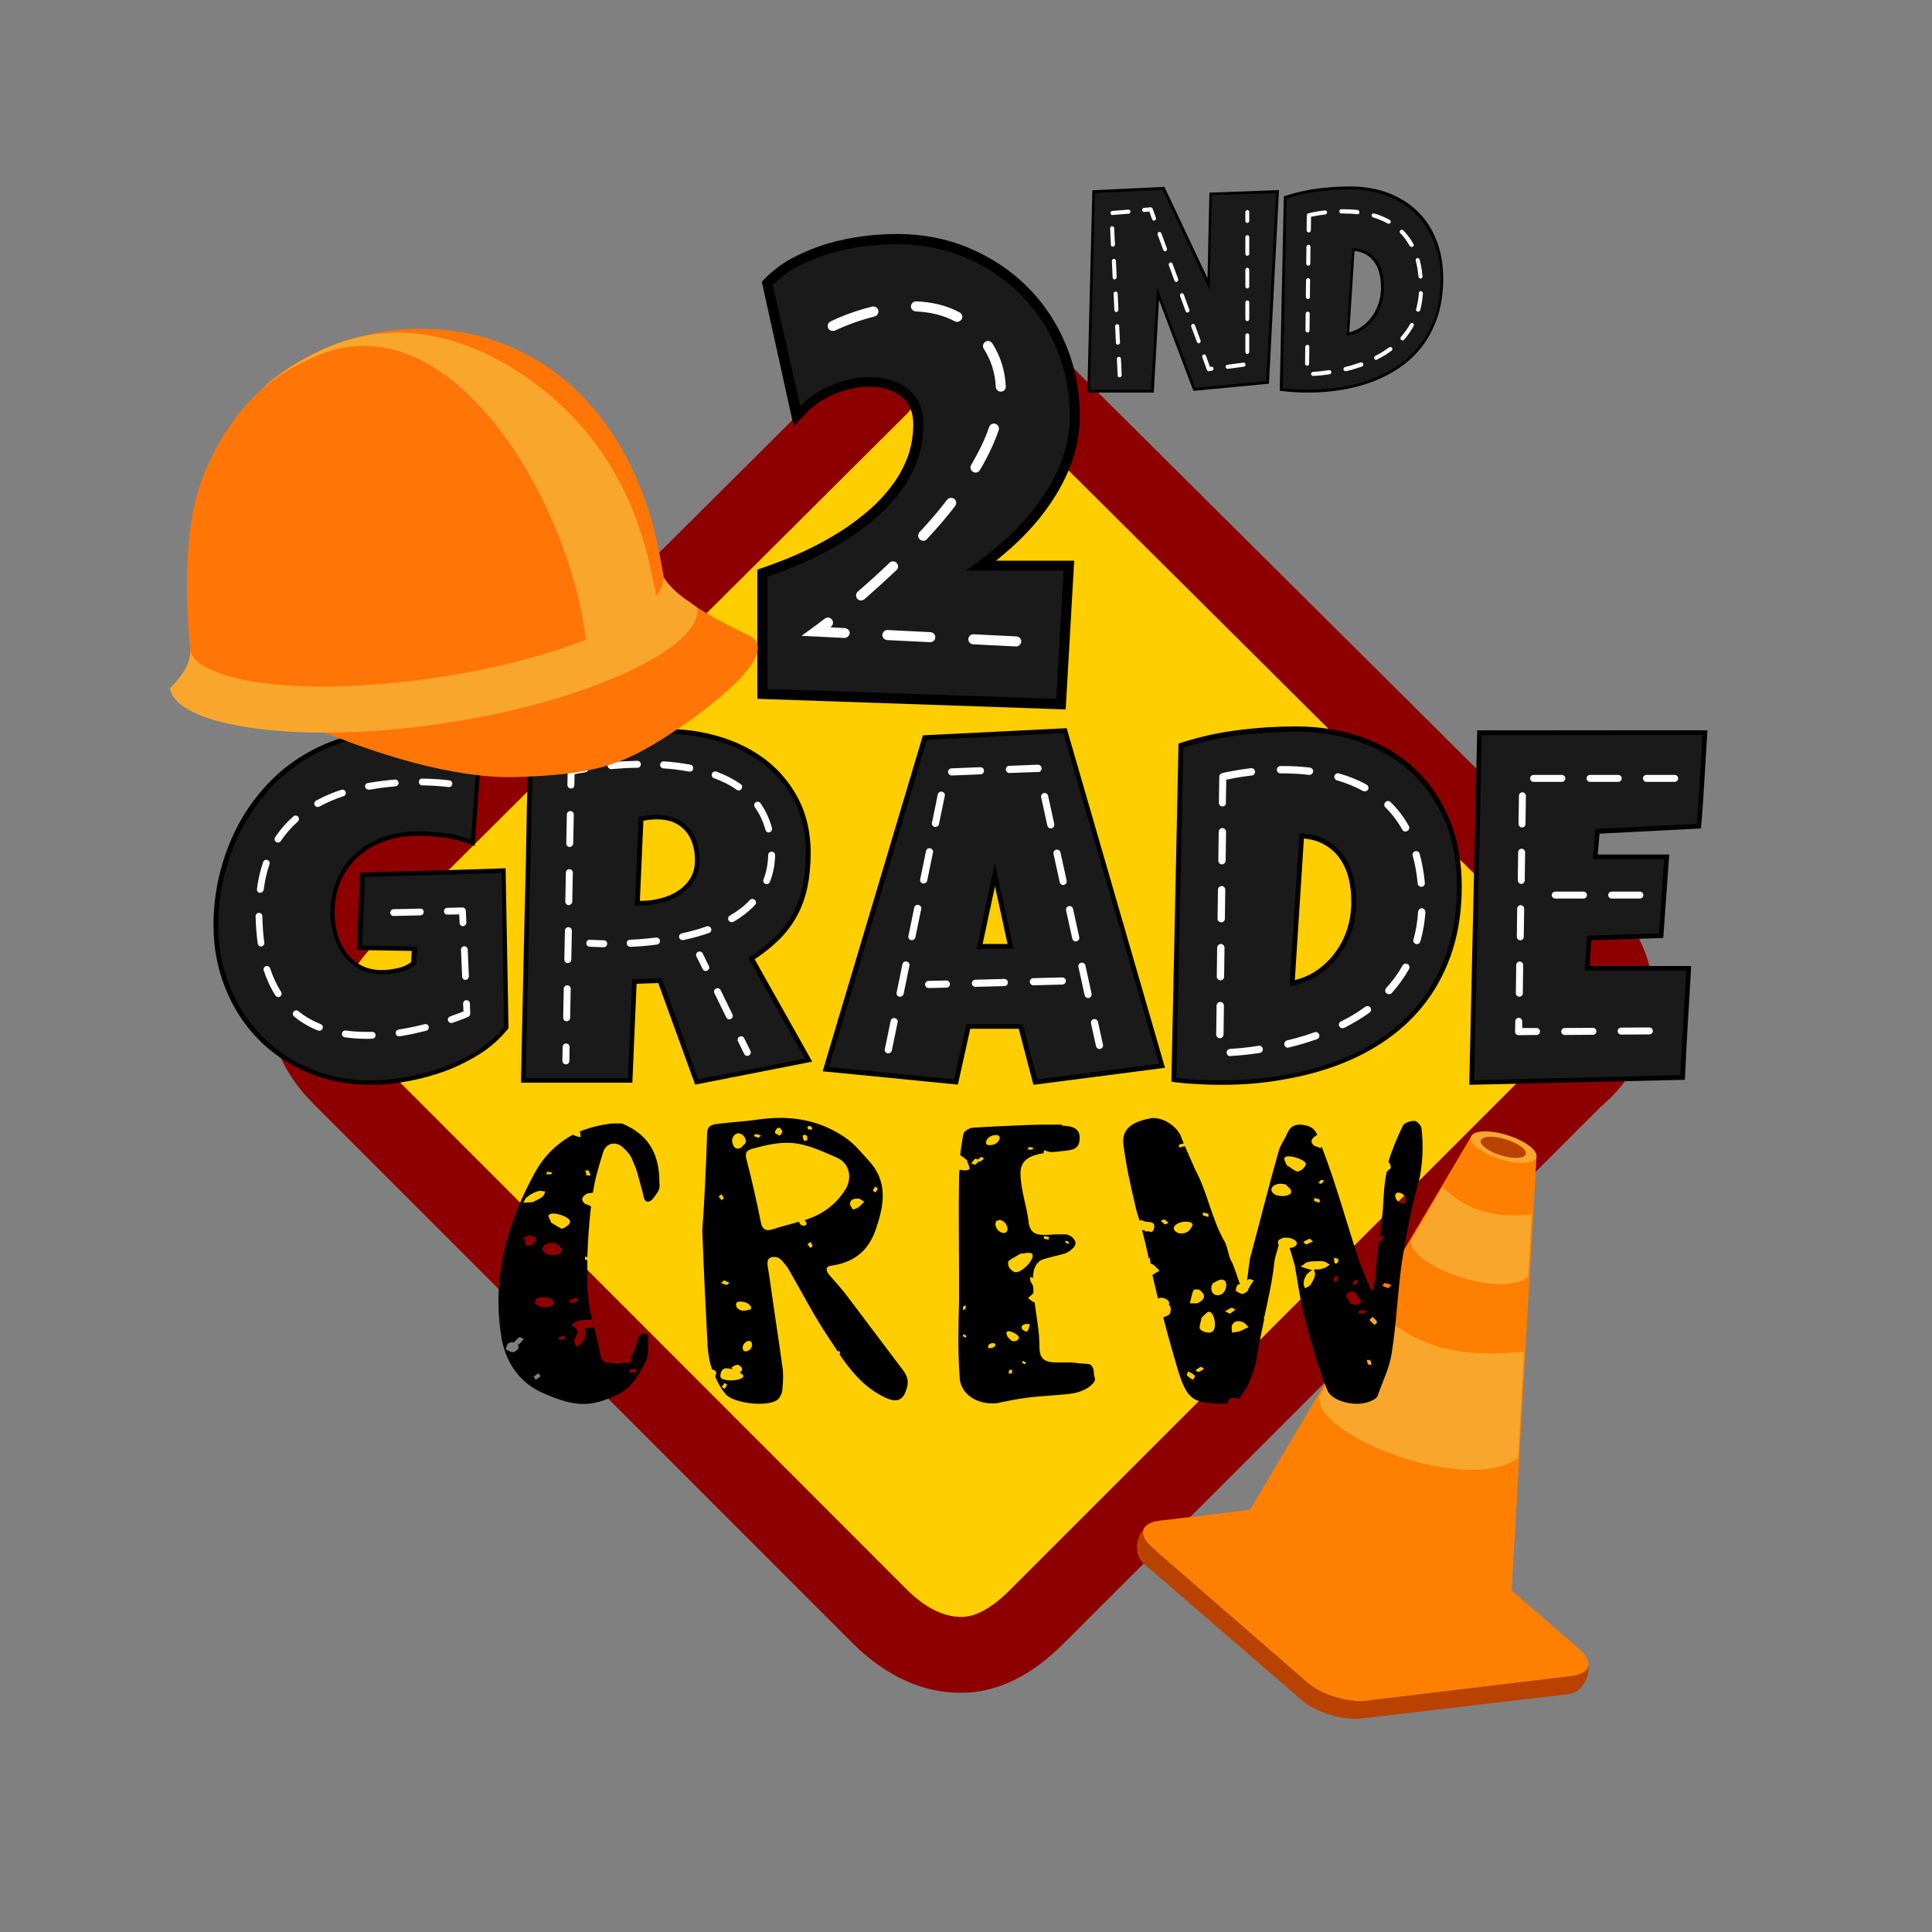
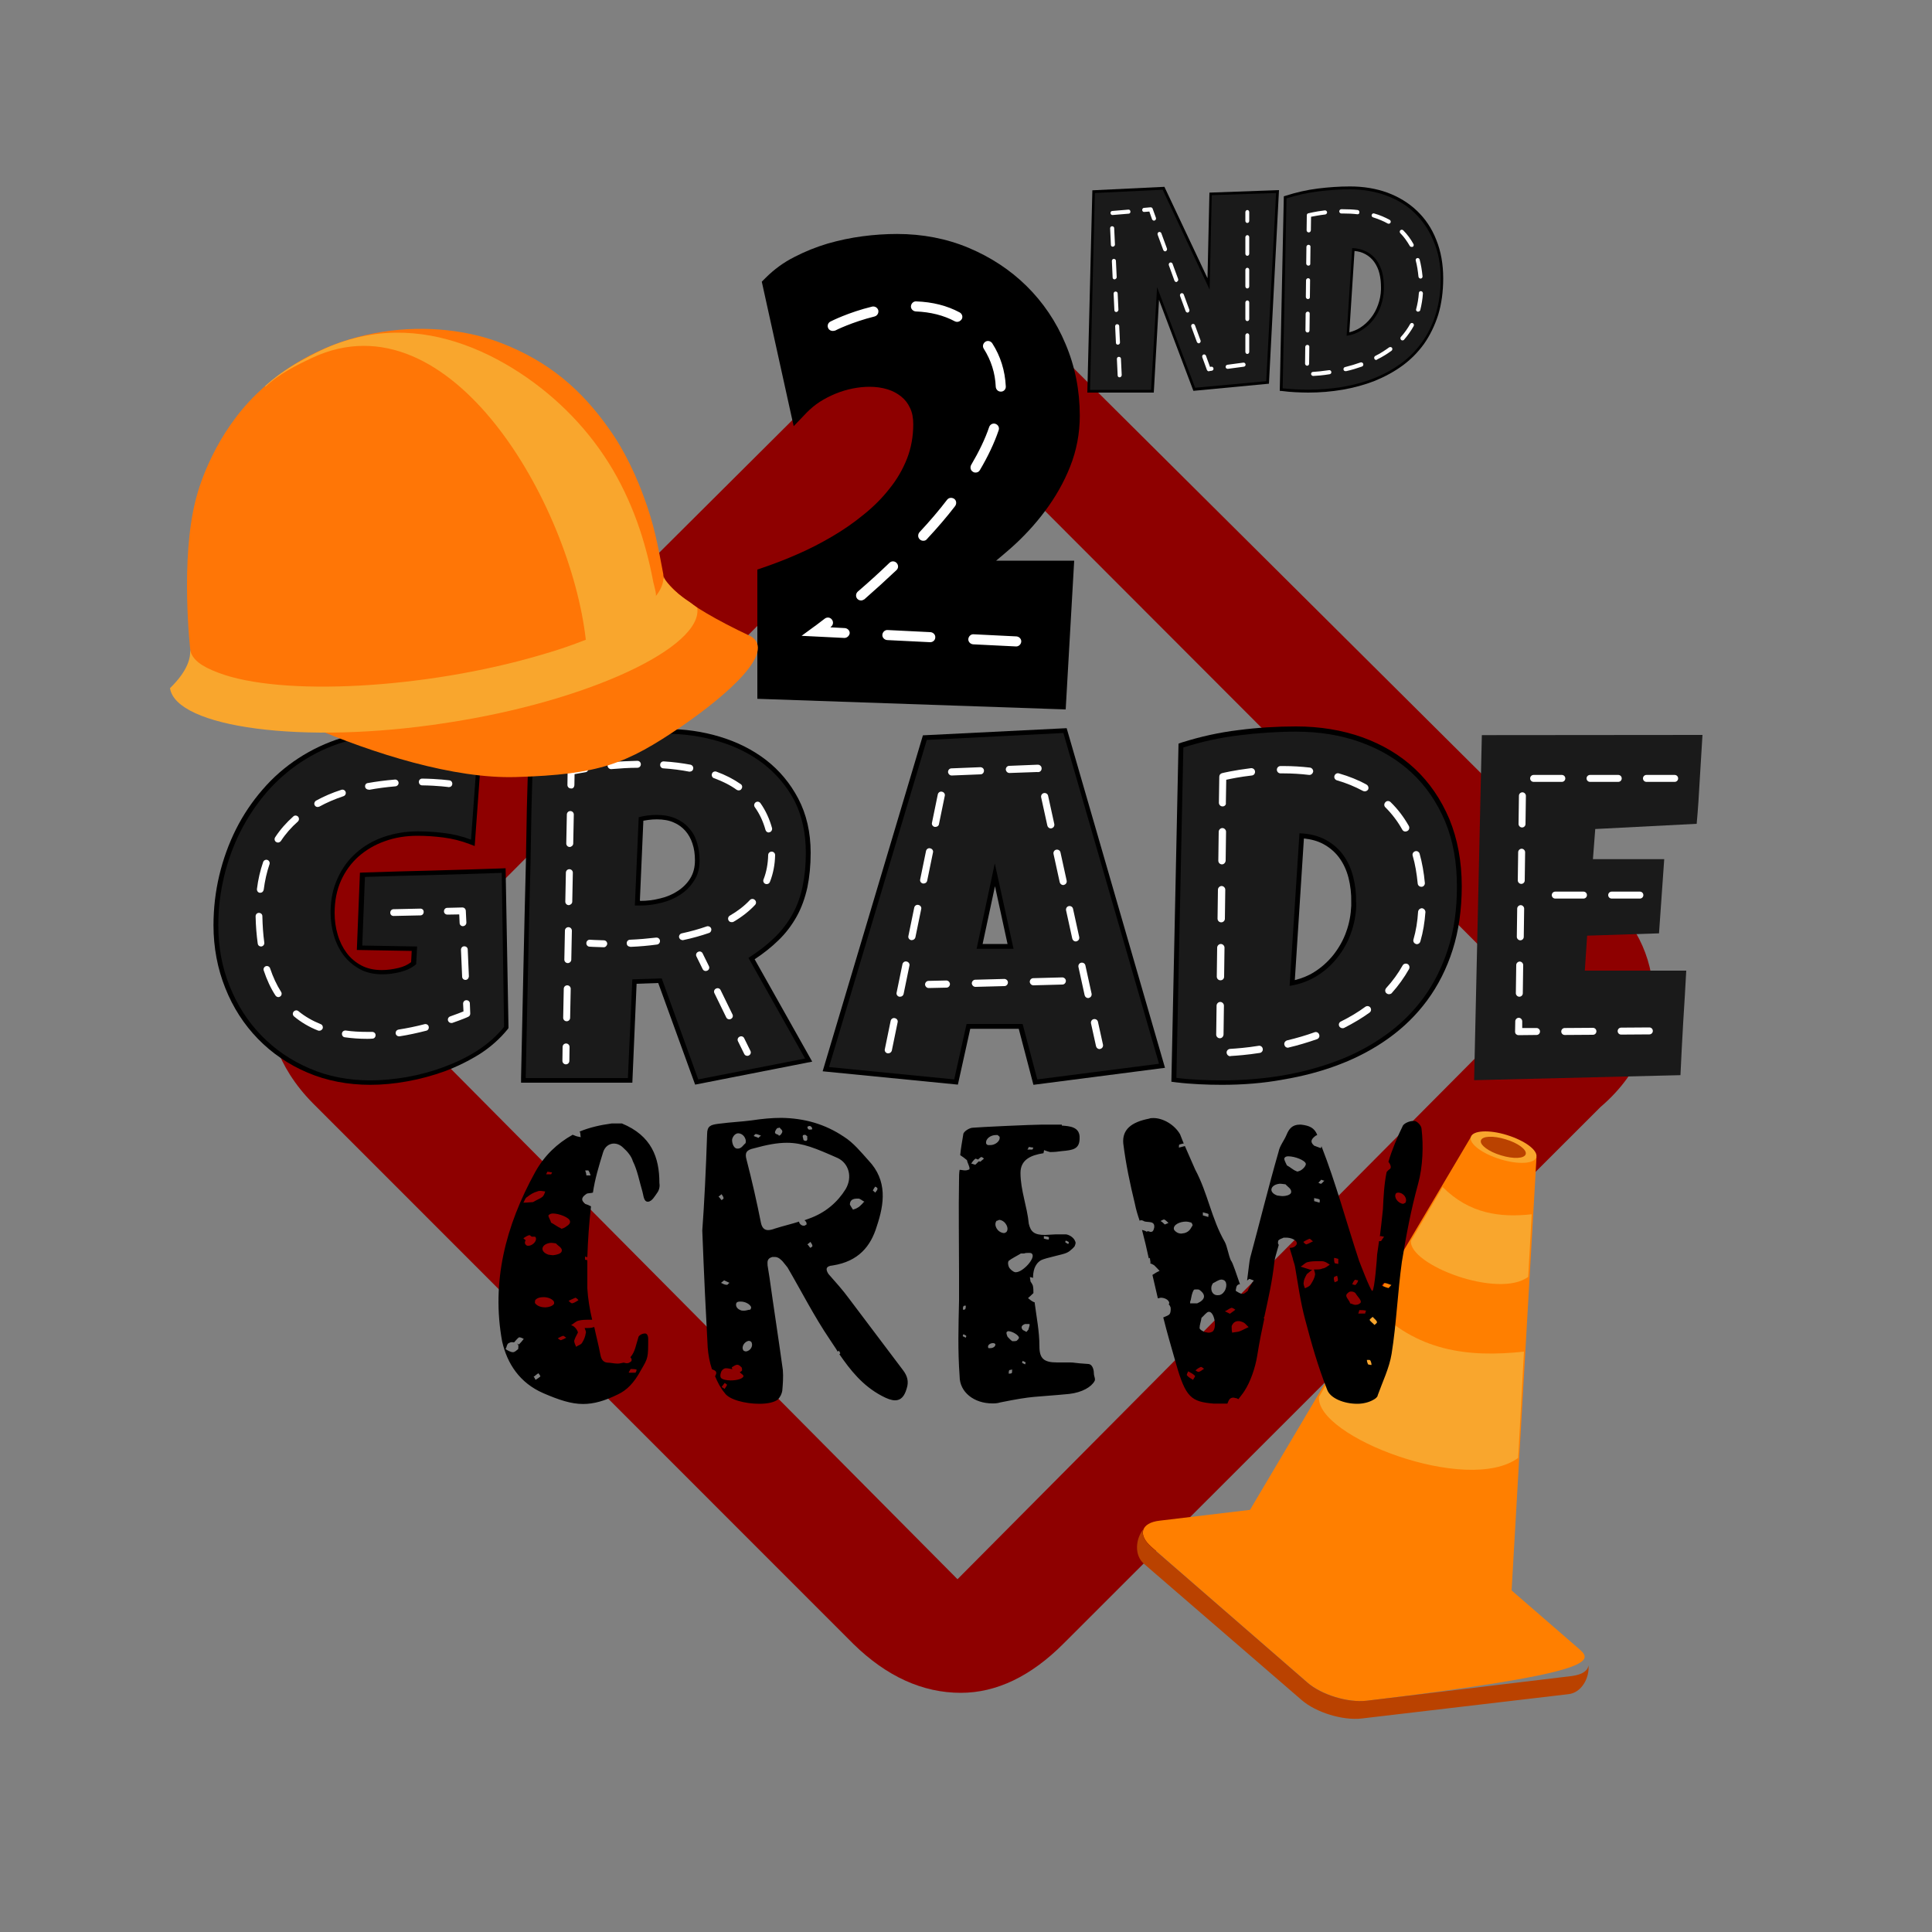
<svg xmlns="http://www.w3.org/2000/svg" version="1.1" id="Layer_1" x="0px" y="0px" width="1000px" height="1000px" viewBox="-39 -140 1000 1000" style="enable-background:new -39 -140 1000 1000;" xml:space="preserve">
  <rect x="-39" y="-140" width="1000" height="1000" fill="#808080" stroke="none" />
  <style type="text/css">
	.st0{fill:#8E0000;}
	.st1{fill:#FFCE00;}
	.st2{fill:#FF7F00;}
	.st3{fill:#BA4200;}
	.st4{fill:#F9A62D;}
	.st5{fill:#1A1A1A;}
	.st6{fill:#FFFFFF;}
	.st7{fill:#FF7606;}
</style>
  <g>
    <path class="st0" d="M458.3,736.2c-19.8,0-38.4-8.5-55.5-25.2l-0.3-0.3L123,431.1c-19.4-19.6-23.4-39.9-23.4-53.4   c0-19.9,9.6-39.1,29.2-59l0.2-0.2L401.4,47.3C420.5,24.8,442.1,20,457,20c21.4,0,41,9.3,55.3,26.2l276.5,274.9   c17.9,14.4,27.9,33.8,27.9,55c0,15.5-4.8,37.7-27.3,56.9L511.6,710.6C494.7,727.6,476.8,736.2,458.3,736.2z M159.5,378.1   l297.1,299.3l298-299.9L457.1,79.6L163.2,374.3C161.7,375.7,160.5,377,159.5,378.1z" />
-     <path class="st1" d="M762.7,404L483.9,682.8c-9.3,9.4-17.7,14.1-25.4,14.1c-9.2,0-18.5-4.7-27.9-13.9L151.2,403.4   c-8-8.1-12-16.8-12-25.8s5.9-19.1,17.8-31.2L430.7,73.9c7.9-9.7,16.8-14.5,26.4-14.5c10.4,0,19,4.4,26,13.3l279.6,278   c9.7,7.3,14.5,15.7,14.5,25.4C777.3,387,772.4,396.2,762.7,404z" />
-     <path class="st2" d="M778.8,713.9l-35.4-30.7l12.9-224.4l-33.9-10.4c0,0-90.2,152.2-114.4,193.1l-46.8,5.6   c-9.6,1.1-11.5,7.2-4.2,13.6l80.8,70.2c7.3,6.3,21,10.5,30.6,9.4l106.2-12.8C784.2,726.3,786,720.2,778.8,713.9z" />
+     <path class="st2" d="M778.8,713.9l-35.4-30.7l12.9-224.4l-33.9-10.4c0,0-90.2,152.2-114.4,193.1l-46.8,5.6   c-9.6,1.1-11.5,7.2-4.2,13.6l80.8,70.2c7.3,6.3,21,10.5,30.6,9.4C784.2,726.3,786,720.2,778.8,713.9z" />
    <path class="st3" d="M783.2,721.9c-0.3,2.9-3.3,4.9-8.6,5.6l-106.3,12.8c-9.6,1.1-23.3-3-30.6-9.4l-80.8-70.2   c-3.8-3.4-5.1-6.7-4.1-9.2c-4.1,5.1-4.8,13.6,0.4,18l81.6,70.5c7.4,6.4,21.2,10.6,30.9,9.5l107.1-12.6   C779.5,736.2,783.8,728.6,783.2,721.9z" />
    <path id="path1336_1_" class="st4" d="M671.5,535.7c22.5,23.9,49.6,27,78.3,23.9l-3,55c-26.1,19.3-104.9-11-103.1-31.6L671.5,535.7   z" />
    <path id="path1317_1_" class="st4" d="M756.2,459c-1,3.4-9.4,3.9-18.7,1c-9.4-2.9-16.1-8-15.2-11.4v-0.1c1-3.4,9.4-3.9,18.7-1   C750.4,450.4,757.2,455.5,756.2,459C756.2,458.9,756.2,459,756.2,459z" />
    <path id="path2247_1_" class="st3" d="M750.7,457.4c-0.7,2.3-6.3,2.6-12.8,0.6c-6.4-1.9-11-5.4-10.4-7.6c0,0,0,0,0-0.1   c0.7-2.3,6.3-2.6,12.8-0.6C746.7,451.6,751.4,455.1,750.7,457.4C750.7,457.3,750.7,457.4,750.7,457.4z" />
    <path id="path2808_1_" class="st4" d="M707.7,474.4c13.9,13.9,29.8,15.9,46.1,14.1l-1.8,32.4c-15.4,11.5-61.9-6.2-60.7-18.7   C691.3,502.4,707.7,474.4,707.7,474.4z" />
    <path d="M302.3,472.2c0.3,1.6,0,3.6-1,5c-1.2,1.6-2.8,4.8-5,4.8s-2.2-3.4-2.8-5.3c-1.6-5.3-2.5-10.8-5-15.8c-0.6-2.3-2.8-5-5-6.9   c-1.6-1.6-3.5-2.1-4.7-2.1c-2.5,0-4.7,1.6-5.6,4.4c-2.2,7.1-4.3,14-5.3,21c-1.2,0.3-2.5,0.3-3.1,0.5c-2.5,1.6-3.5,3.1-1,5.3   c1,0.3,2.2,0.8,3.1,1.3c-1,8.7-1.6,17.4-1.9,26.3l-1.2-0.3c0,0.5,0,1,0,1.6l1.2,0.3c0,4.8,0,9.7,0,14.5c0.3,5.3,1.2,10.8,2.5,16.3   h-1.6c-1.9,0-3.7,0-5.6,0.5c-1.2,0.3-2.5,1.6-3.7,2.3c2.2,0.5,3.7,3.4,3.5,3.9c-1,1.8-1.6,3.1-1.9,4.2c0,1,0.6,2.1,1,3.1   c1-0.8,2.5-1,3.1-2.1c1-1.6,1.6-3.1,1.9-5c0.3-0.8-0.3-1.6-0.6-2.6c2.2,0,3.5,0,4.7-0.5h0.3c1,4.8,2.2,9.2,3.1,14   c0.3,1.8,1,4.2,3.7,4.4c1.6,0,3.5,0.5,5.3,0.5c1,0,1.9-0.3,3.1-0.5c0.3,0,1,0.3,1.6,0.3c0.3,0,1,0,1.6-0.5c1.2-0.5,1.2-1.6,0.3-2.6   c2.5-2.9,2.8-6.3,4.1-10.2c0-0.8,1.6-2.1,3.5-2.1c1.2,0,1.6,1.6,1.6,2.6c0,10,0,10-3.7,16.3c-3.7,6.9-7.5,10.5-11.9,12.6   c-6.9,3.4-12.5,5-18.1,5c-6.2,0-12.5-2.1-20.6-5.6c-12.2-5.3-18.7-15.3-21.3-26.8c-5.6-30.5,1.6-59.6,17.2-87.8   c4.7-8.4,11.3-14.7,19.4-19.2c0.3,0.3,0.3,0.3,0.6,0.3c1,0.5,2.2,0.8,3.5,1c-0.3-1,0-2.1-0.6-2.9c5-2.1,10.7-3.4,16.6-4.2h5.3   C298.2,447.8,302.3,459.1,302.3,472.2z M225.9,554.7c-0.6,0-1.2,0.3-1.6,0.5c-1,0.5-1,2.1-1.6,3.1c1.2,0.8,2.8,1.6,3.7,1.6   c1.2,0,1.9-1,2.8-1.6c0-0.8,0.3-1.6,0-2.1c0-0.3-0.3-0.5-0.6-0.8l1,0.5c1-1,1.9-2.1,2.5-2.9c-0.6-0.3-1.6-0.8-2.2-0.8h-0.3   c-1,0.8-1.6,1.6-2.5,2.6L225.9,554.7z M236.9,482.2c2.2-1.3,3.7-1.8,4.7-2.6s1.2-1.8,1.6-2.9c-0.6,0-1.6-0.3-2.5-0.3   c-0.6,0-1,0-1.6,0.3c-1.9,0.5-3.7,1.6-5.3,2.9c-1,0.5-1.2,1.8-1.9,2.9C234.1,482.5,235.9,482.2,236.9,482.2z M238.4,500.9   c0-0.3-0.3-0.8-0.6-0.8h-1c-0.3,0-0.3,0-0.6,0c-0.3-0.3-1-0.8-1.2-0.8c-1.2,0.3-2.2,1-3.1,1.6c0.3,0.3,1,1,1.2,1   c-0.3,0.5-0.6,1.3-0.3,1.8c0,0.3,0.3,0.5,0.6,0.8c0.3,0.3,0.6,0.3,1,0.3C236.3,504.9,238.8,502.7,238.4,500.9z M240.7,572.4   c0-0.3-0.6-1-1-1.6c-1,0.5-1.6,1.3-2.5,1.8c0.6,0.5,0.6,1,1,1.6C239,573.7,240,573.1,240.7,572.4z M251.6,508   c1-2.1-1.9-3.1-2.8-4.4c0,0-1.6-0.3-2.5-0.3H246c-4.7,0.5-6,4.4-1.2,6.1c0.3,0,1.6,0.3,2.5,0.3C249.1,509.5,251,509,251.6,508z    M246.2,467.8c0.3,0,0.3-0.8,0.6-1c-1,0-1.6-0.3-2.5-0.3l-0.6,1.3c0.6,0,1.2,0,1.9,0H246.2z M247.6,535.1c0.3-0.3,0.3-1,0-1.6   c-1-1.3-3.1-2.1-5.3-2.1c-1.9,0-3.5,0.5-4.3,1.6c0,0.5-0.3,1.3,0,1.6c1.2,1.6,3.5,2.1,5.3,2.1C245.1,536.6,246.7,536.1,247.6,535.1   z M254.4,494.6c1-0.5,1.9-1.6,1.6-2.6c-0.3-1.8-5.6-3.9-8.8-3.9c-1,0-1.6,0.3-2.2,0.8s1,2.6,1.2,3.9c1.9,1,3.5,2.3,5,2.9l0.3,0.3   C252.6,495.9,253.8,495.1,254.4,494.6z M254.1,552.4c-0.6-0.3-1.2-1-1.6-1c-1,0.3-1.9,0.8-2.8,1.3c0.3,0.3,1,0.8,1.6,1   C252.2,553.4,253.2,552.9,254.1,552.4z M260.4,533c-0.3-0.5-1.2-1.3-1.6-1.3c-1.2,0.5-2.2,1-3.5,1.6c0.6,0.5,1.2,1.3,1.9,1.3   C258.5,534.3,259.4,533.5,260.4,533z M263.9,465.8c0.3,1,0.6,1.8,0.6,2.6h2.2c-0.3-0.8-0.6-1.8-1-2.3c0-0.3-0.3-0.3-0.6-0.3h-0.6   h-0.3H263.9z M286.7,570.5c0.3,0,0.6,0,1,0h0.6c0.6,0,1.2,0,1.6,0c0.3-0.3,0.6-1,0.6-1.6c-1-0.3-2.2-0.3-3.1-0.3l-1,1.8   L286.7,570.5L286.7,570.5z M397.7,448.3c5,3.1,9.1,8.2,12.8,12.3c10,10.5,8.2,22.6,4.3,34.2c-3.1,10.2-9.4,18.1-22.8,20.2   c-3.7,0.3-3.7,2.1-2.2,4.4c3.7,4.2,7.5,8.4,10.7,12.8l27.9,37c2.2,2.9,3.1,5.8,1.9,9.5c-1.2,4.2-3.1,6.1-6,6.1   c-1.9,0-4.1-0.8-6.9-2.3c-10-5.3-16.3-13.4-21.9-21.5c0-0.3,0.3-0.3,0.3-0.3c0.3-0.3-0.3-1-0.6-1.6l-0.6,0.5   c-1.2-2.1-2.8-4.2-4.1-6.3c-8.2-12.1-14.7-25-21.9-37.3l-2.5-3.1c-1-1-2.2-2.3-4.1-2.3h-1.2c-3.1,0.8-2.5,2.9-2.5,4.4l1,6.3   c2.2,15.8,4.7,31.8,6.9,47.8c0.3,3.6,0,7.4-0.3,10.8c-0.3,1.6-1,3.1-2.2,4.4c-1.9,1.6-5.6,2.3-9.7,2.3c-7.2,0-15.6-2.1-17.9-5.6   c-2.2-2.6-3.7-5.6-5-8.7c0,0,0.3-0.3,0.3-0.5c1.2-2.3-1-2.6-1.9-3.1c-1.2-3.6-1.9-7.4-2.2-11.3c-1-18.4-1.9-37-2.8-60.5   c1-13.4,1.9-31.5,2.5-49.9c0-4.2,1.9-4.8,5.6-5.3c7.8-1,11.3-1,17.5-1.8c5.3-0.8,10.3-1.3,15.4-1.3   C377.4,438.8,388,441.8,397.7,448.3z M334.5,481.2c0.3-0.3,1.2-0.8,1-1c0-0.8-0.6-1.3-1-2.1l-1.6,1.3   C333.6,479.9,333.9,480.6,334.5,481.2L334.5,481.2z M336.7,568.2c-1,0-2.2,1-2.5,2.1c-0.3,0.8-0.6,2.1,0,2.9c0.6,0.8,2.8,1.3,5,1.3   c3.1,0,6.2-0.8,6.6-2.1c0.3-0.5-1-1.3-1.9-2.1c0.3-0.3,1-0.5,1.2-1c0-0.3,0-1.3-0.3-1.6c-0.6-0.5-1.2-1.3-2.2-1.3s-1.9,0.8-2.8,1.3   c0,0.3,0,0.5,0.3,1C338.9,568.5,337.9,568.2,336.7,568.2z M338.6,524l-2.8-1.3c-0.6,0.5-1.2,1-1.6,1.3c1,0.5,1.9,1,2.8,1h0.3   C337.7,525.1,337.9,524.3,338.6,524z M337.3,576.8c0-0.3-1-0.8-1.2-1l-1.6,2.1c0.6,0.3,1.2,0.8,1.6,1   C336.4,578.2,337,577.7,337.3,576.8z M349.2,537.9c0.3,0,0.6-0.8,0.6-1.3c-0.6-1.6-3.1-2.9-5.3-2.9c-1,0-1.6,0-2.2,0.5   c-0.6,0.8-0.6,2.9,1.9,3.9c0.6,0.3,1.2,0.3,1.9,0.3C347.3,538.4,348.3,537.9,349.2,537.9z M346.8,451.8c0.3-0.3,0.3-1.8,0-2.3   c-0.6-1.8-2.2-2.9-3.7-2.9c-1.2,0-2.5,1-3.1,2.9c-0.3,1,0.3,4.8,2.5,5h0.6C344.9,454.4,345.8,452.5,346.8,451.8z M349.8,554.5   c-0.3-0.3-1-0.5-1.2-0.5c-2.2,0.3-4.1,3.1-2.8,5c0.3,0.3,1,0.5,1.2,0.5C349.6,559.3,351.1,556.3,349.8,554.5z M362.1,495.9   c4.1-1.3,8.4-2.3,12.5-3.6c0,1,1.2,2.1,2.2,2.1h0.6c0.3,0,0.6-0.5,1-0.5c0.3-1-0.3-1.8-1-2.3l2.2-0.8c8.8-3.1,15-8.7,19.1-15.3   c3.7-6.3,1.6-13.4-4.1-16.1c-11.3-5-18.1-7.9-26.3-7.9c-5,0-10.3,1-17.2,2.9c-3.7,0.8-4.7,2.3-3.7,5.8c2.8,10.8,5.3,21.8,7.5,32.9   c0.6,2.6,1.9,3.6,3.7,3.6C359.5,496.7,360.8,496.4,362.1,495.9z M354.9,447.8c-1-0.3-1.9-0.8-2.5-0.8h-0.3c-0.3,0-0.6,0.5-1,1   c0.6,0.3,1.6,0.5,2.5,1C353.9,448.5,354.3,448.3,354.9,447.8z M365.8,446.2c0.6-1.3-1-1.8-1.2-2.6c-1,0.5-1.2-0.3-2.2,1.6   s1,1.8,1.6,2.3c0,0.3,0,0.3,0.3,0.3S365.4,447.2,365.8,446.2z M378.3,450.5c1-0.5,0.3-1.6,0.6-2.3c-0.6-0.3-0.6-0.8-1.2-0.8h-0.6   c-1.2,0.3-0.3,1.6-0.3,2.3c0,0.3,0.3,0.8,1.2,0.8H378.3z M380.7,444.6h0.3h0.3c0-0.5,0.3-0.5-0.3-1.3c-0.3-0.3-0.6-0.5-1-0.5   s-0.6,0.3-1,0.3c0,0-0.3,0.5,0.3,1.3c0.3,0.3,0.6,0.3,1,0.3L380.7,444.6L380.7,444.6z M380.5,505.9c0.3-0.3,1.2-0.8,1-1   c0-0.8-0.6-1.3-1-2.1l-1.6,1.3C379.6,504.6,379.8,505.4,380.5,505.9L380.5,505.9z M404.9,485.1c1-0.5,1.6-1.3,2.5-2.1   c0.3-0.5,0.6-0.8,1-1c-1-0.5-1.9-1.3-2.8-1.6h-1c-2.2,0-3.7,0.8-3.7,3.1c0.6,1,1,1.8,1.6,2.6C403,485.9,404,485.7,404.9,485.1z    M414,477.3c0.6-0.8,1.2-1.3,1.2-2.1c0-0.3-0.6-0.8-1.2-1c-0.3,0.5-1,1.3-1.2,2.1C413.3,476.5,413.7,477,414,477.3L414,477.3z    M510.7,442.6c3.7,0.3,9.4,0.5,9.1,6.6c0,5.6-3.5,6.1-9.1,6.6c-1.9,0.3-4.1,0.5-6.2,0.5c-1-0.3-1.9-0.5-3.1-1   c0,0.5-0.3,1.3-0.3,1.6c-6.6,1-11.9,3.4-11.9,10.2c0,8.9,3.5,17.6,4.3,26.3c1,4.2,2.8,5.8,8.4,5.8l5.6-0.3c0.3,0,1.2,0,5.3,0   c1.9,0.3,4.1,1.8,4.7,3.6c0.3,0.5,0.3,1,0,1.8c-0.3,1-0.3,0.8-1.2,1.8c-1.2,1-1.6,1.6-3.1,2.3c-1.9,1-10.9,2.6-13.4,3.9   c-3.5,2.1-4.1,6.1-4.1,9.2c-0.3-0.3-1-0.3-1.6-0.5c0,1,0.3,1.8,0.3,2.3c0.6,0.8,1,1.6,1.2,2.1c0.3,1.3,0.3,2.6,0.3,3.9   c-1,1-1.9,1.8-2.8,2.6c1,0.8,1.9,1.6,3.1,2.1h0.3c1,7.9,2.5,15,2.5,22.8c0,6.3,2.2,8.4,9.1,8.4h6.9c2.2,0,1.6,0.3,9.4,0.8   c2.5,0.3,2.8,3.9,2.8,5c0,1.3,1,2.9,0.3,3.9c-1.6,2.9-6.2,5.8-13.1,6.6c-18.7,1.8-17.9,0.8-35.7,4.4c-1.6,0.5-2.8,0.5-4.1,0.5   c-9.4,0-16.9-5.8-16.9-14c-1-13.6-0.6-25.8-0.3-39.1v-14.2c0-16.3-0.3-32.4,0-48.6c0-1.6,0-3.4,0.3-5c1,0,1.9,0.3,2.8,0.3   c1,0,1.6-0.3,2.2-0.5c0.6-0.8-1-3.4-1.2-4.8c-1.2-1-2.2-1.8-3.5-2.6c0.3-3.4,1-7.1,1.6-10.8c0-1.3,3.1-3.4,5-3.4   c2.8-0.3,30.6-1.6,35.7-1.6h0.6c6,0,4.3,0,5.3,0h4.4v0.5H510.7z M459.7,536.1c-0.3,0.5-0.3,1-0.3,1.8c0.3,0,1.2,0,1.2-0.3   c0.3-0.5,0.3-1.3,0.3-1.8C460.6,535.8,459.7,535.8,459.7,536.1z M461.2,551.6c-0.3-0.5-1-0.8-1.6-1l-0.3,1c0.6,0.3,1,0.5,1.6,0.8   C460.9,552.1,461.2,551.6,461.2,551.6z M465.9,459.7c-1,0.8-1.6,1.6-2.2,2.6c0.6,0,1.6,0.5,1.9,0.5h0.3c0.6-0.5,1.2-1.3,1.9-1.8   l0.3,0.3h0.3l1.9-1.6c-0.3-0.3-1-0.8-1.2-0.8h-0.3c-0.6,0.3-1,0.8-1.6,1.3C466.9,459.9,466.3,459.9,465.9,459.7z M478.4,448.5   c0-0.3-0.6-0.5-1-1h-1c-2.5,0-5.3,1.8-5,4.2c0,0.3,0.3,0.8,1,1h1C476,452.8,478.8,450.7,478.4,448.5z M476.2,556   c0-0.3,0-0.5-0.3-0.5c-0.3-0.3-0.6-0.3-1-0.3c-1.2,0-2.5,0.8-2.5,1.8c0,0.3,0,0.5,0.3,0.8h0.6C474.7,557.9,476.2,557.1,476.2,556z    M481.9,497.7c1.6-1.8-0.3-5.8-3.5-6.3c-0.6,0-1,0.5-1.6,0.5c-1.6,2.1,0.3,5.8,3.5,6.3h0.3C480.9,498.3,481.5,498,481.9,497.7z    M487.2,554c0.3-0.3,1.2-1,1.2-1.6c0-1.3-3.5-3.4-5.6-3.4c-0.3,0-0.3,0.3-0.6,0.3c-0.6,0.5,0,1.8,0.3,2.6c1,1,1.6,1.8,2.5,2.3h0.3   C486,554.2,486.6,554.2,487.2,554z M489.1,509c-2.2,1.3-4.3,2.3-6,3.6c-0.6,0.8-0.3,2.6,0.3,3.6c0.6,0.8,1.9,2.1,3.1,2.3h0.3   c3.7,0,10.3-7.4,8.4-9.5c-0.3-0.5-1-0.5-1.9-0.5c-0.6,0-1.6,0-2.2,0.3h-1.8L489.1,509L489.1,509z M483.4,569.2   c-0.3,0.5-0.3,1.3-0.3,1.8c0.6,0,1.2,0,1.6-0.3c0.3-0.5,0-1.3,0.3-1.8C484.4,569,483.8,569,483.4,569.2z M491.9,565.2   c-0.3-0.3-1-0.5-1.6-0.8l-0.3,1c0.6,0.3,1,0.5,1.6,0.8L491.9,565.2z M495.3,455c0.3,0,0.3-0.8,0.6-1c-0.6,0-1.6-0.3-2.5-0.3   c0,0.5-0.3,0.8-0.6,1.3h2.2H495.3z M493.3,548.2c0.3-0.8,0.3-1.3,0.6-2.1v-0.8c-0.3,0-0.3,0-0.6,0h-0.7c-0.3,0-0.6,0-1,0   c-1.6,0.5-2.5,1.6-1.2,3.1l1.9,1L493.3,548.2z M503.8,500.3c-0.6-0.3-1.6-0.3-2.5-0.5v1.3c1,0.3,1.9,0.5,2.5,0.5   C503.8,501.4,504.1,500.6,503.8,500.3z M514.2,502.9c-0.3-0.3-1-0.5-1.6-0.8c0,0.3-0.3,0.8-0.3,0.8c0.6,0.5,1.2,0.8,1.6,1   C514.2,503.5,514.2,503.2,514.2,502.9z M695,472.8c-3.7,13.4-6.2,26.8-8.4,40.4c-2.2,15.8-2.8,31.8-5.3,47.5   c-1.2,7.4-4.7,14.5-7.2,21.5c0,0.8-1.2,1.8-2.2,2.3c-2.2,1.3-5.3,2.1-8.4,2.1c-6.9,0-14.1-2.9-15.6-7.4c-4.7-11.8-8.2-24.2-11.3-36   c-2.5-9.2-3.7-18.4-5.3-27.6c-0.3-1.6-1-3.1-1.2-4.4l-1.6-5.3c1.6,0,2.8-0.5,3.5-1.6c0.3-0.3,0.3-1,0-1.6c-1-1.3-3.1-2.1-5.3-2.1   h-0.6h-0.3c-0.3,0-0.6,0-1,0.3c-1,0.3-1.9,0.8-2.2,1.3c0,0.5-0.3,1.3,0,1.6c0,0.3,0.3,0.5,0.3,0.5c-0.6,2.3-1.9,6.3-2.2,8.2   c-1.2,11-3.1,18.9-5.3,29.2l-0.3,0.3c0,0.3,0,0.3,0.3,0.5c-1.2,5.6-2.5,11.8-3.7,19.4c-1,6.1-3.5,13.4-6.6,18.1   c-1,1.6-2.2,2.9-3.1,4.2l-1-0.5c-0.6,0-1.2-0.3-1.6-0.3c-2.2,0-2.5,1.8-3.1,3.1H596c-0.3,0-5.3,0-6.9,0c-11.5-1-14.4-3.1-19.4-20.7   c-2.5-8.7-4.7-16.3-6.6-23.9c1-0.5,2.2-0.8,2.8-1.3c1-0.5,1.2-2.6,1-3.9c-0.3-0.5-0.3-1-1-1.6c0.3-0.3,0.3-0.5,0.3-0.8   c-0.3-1.6-2.5-2.6-4.3-2.6c-0.6,0-1,0.3-1.6,0.3l-2.8-12.1c1.2-0.8,2.5-1.6,3.7-2.1c-1-1-1.9-2.1-2.8-2.9c-0.6-0.3-1.2-0.8-2.2-1   c0,0,0.3,0,0.3-0.3c0-0.8-0.3-1.6-0.3-2.6c-0.3,0.3-0.3,0.3-0.6,0.3c-1-4.8-2.2-9.7-3.5-14.7c1,0.3,1.9,0.5,2.5,1   c0-0.3,0.3-0.3,0.6-0.3s0.6,0,1,0.3h0.6c0.6,0,1.2-0.3,1.6-2.1c0.6-3.9-3.5-2.6-5.3-3.4c-0.3-0.3-1-0.5-1.6-0.5   c-0.3,0-0.6,0.3-0.6,0.3c-1-2.9-1.9-5.8-2.5-8.9c-2.5-10.2-4.7-20.7-6-31.2c-0.6-7.1,4.1-11,13.4-12.8c0.6-0.3,1.6-0.3,2.2-0.3   c5,0,10.9,3.4,13.8,8.4l1.9,4.8c-0.6,0-1.6,0.3-2.2,0.5c-0.3,0-0.3,1-0.3,1.6l3.1-0.8c0,0,3.5,7.9,5.3,12.1   c6.6,12.3,8.4,25.5,15.4,37.6c1.2,2.3,1.9,6.9,3.1,9.5c1,1,3.1,7.9,4.7,12.3c-0.3,0-0.6,0-1,0.3c-1,0.5-1,2.1-1.2,3.1   c1.2,0.8,2.5,1.6,3.5,1.6c1.2,0,1.9-1,2.8-1.6c0-0.8,2.2-4.4,3.1-5.3c-1-0.3-1.9-0.8-2.2-0.8h-0.3c-0.3,0.3-0.6,0.5-1,0.8   c0.6-4.4,1.2-10.5,1.6-11.8c4.7-17.4,9.7-37.6,14.7-54.9c0.6-3.1,2.8-5.6,4.1-8.7c1.2-2.9,2.8-5.3,6.9-5.3h0.6   c4.3,0.5,6.9,1.6,8.4,5.3c-0.3,0.3-0.3,0.3-0.6,0.3c-2.2,1.6-3.5,3.1-1,5.3l3.5,1.3c0-0.3,0.3-0.8,0.3-1   c7.5,19.2,12.8,39.1,19.4,59.1c0.3,0.8,6,15.8,6.9,15.8c1.2-0.3,2.5-17.9,2.5-18.9l1-6.9c0.3,0,0.6,0,1,0l1.6-2.3   c-0.6,0-1.2-0.3-1.9-0.3c-0.3,0-0.3,0.3-0.3,0.3c0.6-4.4,1-8.9,1.6-14.2c0.3-6.3,0.6-12.8,1.9-19.2c0.6-0.8,1.2-1.3,1.9-1.8   c0.6-0.8,0-2.3-0.6-3.1l-0.3-0.3c0-0.3,0-0.3,0-0.3c1.6-5.6,4.7-13.1,7.5-18.7c1-1.3,3.5-2.3,5.3-2.3h0.6c1.2,0,3.7,2.3,3.7,4.2   C697.8,452.8,697.5,463.8,695,472.8z M565.8,493c-0.6-0.5-1.2-1.3-2.2-1.8c-0.6,0-1.2,0.5-1.9,0.8c1,0.5,1.6,1.3,2.2,1.8L565.8,493   z M573.9,498.3c3.1-0.8,3.5-2.9,4.3-3.9c0.3-0.3-0.3-1.3-0.6-1.6c-1-0.3-1.9-0.5-2.8-0.5c-3.1,0-6.6,1.6-6.2,3.9   c0,0.5,1.6,2.3,3.7,2.3C573,498.5,573.2,498.3,573.9,498.3z M579.5,572.1c-1-1-2.2-1.6-3.5-2.3c-0.3,0.8-1,1.8-0.6,2.1   c0.6,0.8,1.9,1.6,3.1,2.3C578.9,573.4,579.8,572.4,579.5,572.1z M578.9,527.7c-1,1.6-1.2,3.4-1.6,5.3c-0.3,0.5-0.3,1-0.3,1.6h3.7   c4.1-1.8,4.7-4.4,1.2-6.9c-0.3-0.3-1-0.3-1.6-0.3C579.8,527.4,578.9,527.4,578.9,527.7z M587,539h-0.4c-1,0-2.5,2.1-3.7,3.1   c-0.3,2.1-1,3.6-1,5.3c0,0.8,1.9,1.8,2.8,2.1c0.6,0,1.2,0.3,1.9,0.3c0.6,0,1.6-0.3,1.9-0.5C591,547.6,589.7,539.5,587,539z    M584.2,568.5c-0.3-0.3-1.2-1-1.6-1c-1.2,0.5-1.9,1-2.8,1.8c0.3,0.3,1.2,0.8,1.6,0.8C582.6,569.8,583.3,569,584.2,568.5z    M586.4,488.3c-0.6-0.3-1.9-0.5-2.8-0.8v1.6c1,0.3,1.9,0.5,2.8,0.8C586.4,489.3,586.7,488.5,586.4,488.3z M594.5,528.7   c1-1,2.2-4.8,0-6.1c-0.3,0-0.6-0.3-1.2-0.3c-1.6,0-3.1,1.3-4.3,1.8c-0.3,0-1,1.6-1,2.1c-0.3,2.6,1.2,4.2,3.1,4.2   C592.3,530.5,593.6,530,594.5,528.7z M597.6,540c1-0.8,1.9-1.3,2.8-2.1c-0.6-0.5-1.6-1-1.9-1c-1.2,0.3-2.2,1.3-3.5,1.8L597.6,540z    M607.3,546.9c-1-0.8-1.6-1.8-2.5-2.3c-1-0.5-1.9-0.8-2.8-0.8c-1.6,0-2.8,0.8-3.5,2.6c0,1.3,0,2.3,0.3,3.4c1-0.3,2.2-0.3,3.1-0.5   c1.2-0.3,2.5-1,3.7-1.6L607.3,546.9z M626.4,473c-0.3,0-1.9-0.3-2.8-0.3h-0.3c-4.7,0.5-6,4.4-1.2,6.1c0.6,0,1.6,0.3,2.8,0.3   c1.6,0,3.7-0.5,4.3-1.6C629.9,475.4,627.4,474.3,626.4,473z M635.3,465c0.6-0.5,1.6-1.6,1.6-2.6c-0.3-1.8-5.6-3.9-9.1-3.9   c-1,0-1.6,0.3-1.9,0.8c-0.6,0.5,0.6,2.6,1.2,3.9c1.9,1,3.1,2.3,4.7,2.9c0.3,0,0.3,0.3,0.6,0.3C633.5,466.3,634.7,465.6,635.3,465z    M637.1,504.1c1.2-0.3,2.2-1,3.5-1.6c-0.6-0.3-1.2-1.3-1.9-1.3c-1.2,0.5-2.2,1-3.1,1.6C635.8,503.2,636.8,504.1,637.1,504.1z    M649.3,514.6c-1.2-0.8-2.5-1.8-4.1-1.8h-1.9c-1.9,0-3.7,0-5.6,0.5c-1.2,0.3-2.2,1.6-3.5,2.3l5,1.6c0.3,0,0.6,0,1,0l-2.8,2.3   c-1,1.8-1.6,3.1-1.6,4.2c-0.3,1,0.3,2.1,0.6,3.1c1.2-0.5,2.5-1,3.1-2.1c1-1.6,1.9-3.1,2.2-5c0-0.8-0.3-1.6-0.6-2.6   c1.9,0,3.5,0,4.3-0.5C647.1,516.4,648,515.4,649.3,514.6z M641.2,481.7c1,0.3,1.9,0.5,2.8,0.8c0-0.5,0.3-1.3,0-1.6   c-0.6-0.5-1.9-0.5-2.8-0.8V481.7z M643.4,472.2c0.6,0.3,1,0.5,1.2,0.5h0.3c0.6-0.5,1-1,1.6-1.6c-0.6,0-1-0.3-1.6-0.5L643.4,472.2z    M653.1,520.3c-0.6,0.3-1.6,0.5-1.6,0.8c-0.3,0.8,0,1.6,0.3,2.6c0.6-0.3,1.6-0.5,1.6-0.8C653.7,522.2,653.3,521.1,653.1,520.3z    M653.7,511.6c-1-0.3-1.6-0.5-2.2-0.5c0,0.8,0,1.8,0.3,2.6c0,0.3,1.2,0.3,1.9,0.5V511.6L653.7,511.6z M664.6,534.8   c2.2-1-1-3.6-1.9-5.3c-0.3-0.5-1.2-1-2.2-1c-0.6,0-1.2,0-1.9,0.8c-2.2,1.6,1,3.6,1.2,5.3c1.2,0.3,1.9,0.8,2.8,0.8   C663.4,535.3,664,535.3,664.6,534.8z M668.1,538.4c-1.2-0.3-2.2-0.3-3.5-0.3c-0.3,0.8-0.3,1.3-0.6,1.8h1c0.3,0,0.6,0,1,0h1.6   C667.7,539.7,667.7,539,668.1,538.4z M660.9,524.8c0.6,0,1,0.3,1.6,0.3c0,0,0.3,0,0.3-0.3c0.6-0.5,1-1.3,1.2-2.1   c-0.6,0-1.2-0.3-1.6-0.3c0,0-0.3,0-0.3,0.3C661.5,523.3,661.2,524,660.9,524.8z M670.9,566.5c0-0.8-0.3-1.8-0.6-2.3   c-0.3-0.3-0.3-0.3-0.6-0.3h-0.6c-0.3,0-0.3,0-0.6,0c0,0.8,0.3,1.6,0.6,2.3C669.6,566.3,670.2,566.5,670.9,566.5z M673.7,544.2   c-0.3-1-1.6-1.8-2.2-2.6c-0.6,0.5-1.6,1.3-1.6,1.6c0.6,1,1.9,1.8,2.5,2.6C673.1,545.3,674,544.5,673.7,544.2z M681.2,525.1   c-1.2-0.3-2.5-1-3.5-1h-0.3c-0.3,0-1,0.8-1.2,1.3c1,0.5,2.2,1,3.5,1.3L681.2,525.1z M684.7,477.3c-0.6,0-1.2,0.3-1.2,0.5   c-1.2,1.8,1,5,3.7,5.3c0.3,0,1-0.5,1.2-0.5C689.7,480.4,687.5,477.3,684.7,477.3z" />
    <path d="M152.7,421.5c-11.7,0-22.6-2.1-32.5-6.3c-9.9-4.2-18.5-10.1-25.7-17.5c-7.2-7.4-12.9-16.2-16.9-26.3   c-4-10-6.1-20.9-6.1-32.5c0-8.7,1-17.4,3-25.8c2-8.4,4.9-16.4,8.6-23.8c3.7-7.4,8.4-14.4,13.8-20.6c5.4-6.3,11.6-11.7,18.5-16.2   s14.5-8.1,22.6-10.6c8.2-2.5,17-3.8,26.2-3.8c3.4,0,7.1,0.1,11.1,0.4s7.9,0.8,11.8,1.4c3.9,0.7,7.8,1.7,11.5,2.9   c3.8,1.2,7.3,2.8,10.4,4.6l1.3,0.7l-3.6,49.8l-2.9-1.1c-4.2-1.6-8.6-2.7-13.2-3.3c-4.6-0.6-9.1-0.9-13.5-0.9   c-6,0-11.7,0.9-16.9,2.8c-5.2,1.8-9.7,4.5-13.6,7.9c-3.8,3.4-6.9,7.6-9.1,12.5c-2.2,4.9-3.3,10.5-3.3,16.7c0,3.9,0.5,7.6,1.6,11.3   c1,3.5,2.6,6.7,4.6,9.4c2,2.7,4.6,4.9,7.6,6.5c3,1.6,6.6,2.4,10.6,2.4c2.8,0,5.7-0.4,8.7-1.1c2.5-0.6,4.7-1.6,6.5-3l0.3-5.8   l-28.4-0.5l1.6-40l2.2-0.1c11.6-0.4,23.5-0.7,35.3-1c11.6-0.3,23.6-0.7,35.5-1.1l2.4-0.1l1.5,82.7l-0.5,0.7   c-3.9,4.8-8.7,9.1-14.3,12.7c-5.6,3.5-11.6,6.5-18,8.9c-6.3,2.3-12.9,4.1-19.6,5.3C165.2,420.9,158.8,421.5,152.7,421.5z" />
    <path class="st5" d="M221.9,391.5c-3.7,4.6-8.3,8.7-13.7,12.2c-5.4,3.5-11.3,6.3-17.5,8.6c-6.2,2.3-12.6,4-19.2,5.2   c-6.6,1.1-12.8,1.7-18.7,1.7c-11.4,0-22-2-31.6-6.2c-9.6-4.1-17.9-9.8-24.9-17c-7-7.2-12.5-15.7-16.4-25.5   c-4-9.8-5.9-20.3-5.9-31.6c0-8.6,1-17,3-25.3s4.8-16,8.5-23.3c3.7-7.3,8.2-14,13.4-20.1c5.3-6.1,11.3-11.4,18-15.8s14-7.9,22-10.3   c8-2.4,16.5-3.7,25.6-3.7c3.4,0,7,0.1,10.9,0.4c3.9,0.3,7.7,0.7,11.6,1.4c3.8,0.7,7.6,1.6,11.2,2.8s7,2.6,9.9,4.4l-3.3,45.2   c-4.4-1.7-9-2.8-13.7-3.4c-4.7-0.6-9.3-0.9-13.8-0.9c-6.3,0-12.2,1-17.7,2.9s-10.3,4.7-14.3,8.3c-4.1,3.6-7.3,8-9.6,13.2   c-2.4,5.2-3.6,11.1-3.6,17.6c0,4.1,0.6,8.1,1.7,11.9c1.1,3.8,2.8,7.2,5,10.2c2.3,3,5,5.3,8.4,7.2c3.3,1.8,7.2,2.7,11.7,2.7   c3,0,6.1-0.4,9.3-1.2c3.2-0.8,5.9-2.1,8.2-4l0.5-9.2l-28.4-0.5l1.4-35.5c11.8-0.4,23.5-0.7,35.3-1c11.8-0.3,23.6-0.7,35.5-1.1   L221.9,391.5z" />
    <path class="st6" d="M150.9,397.7c-4,0-7.8-0.3-11.4-0.8c-1-0.1-1.6-1-1.5-2s1-1.6,2-1.5c3.4,0.5,7.1,0.7,10.9,0.7   c0.9,0,1.8,0,2.7,0c1,0,1.8,0.7,1.8,1.7c0,1-0.7,1.8-1.7,1.8C152.8,397.7,151.8,397.7,150.9,397.7z M167.5,396.4   c-0.8,0-1.6-0.6-1.7-1.5c-0.1-1,0.5-1.8,1.5-2c4.4-0.7,8.9-1.6,13.5-2.8c0.9-0.2,1.9,0.3,2.1,1.3c0.2,0.9-0.3,1.9-1.3,2.1   c-4.7,1.2-9.3,2.2-13.8,2.9C167.7,396.4,167.6,396.4,167.5,396.4z M126.3,393.5c-0.2,0-0.4,0-0.7-0.1c-4.6-1.8-8.8-4.3-12.4-7.3   c-0.7-0.6-0.9-1.7-0.2-2.5c0.6-0.7,1.7-0.9,2.5-0.2c3.4,2.8,7.3,5,11.5,6.7c0.9,0.3,1.3,1.4,1,2.3   C127.6,393.1,127,393.5,126.3,393.5z M194.6,389.5c-0.7,0-1.4-0.4-1.7-1.2c-0.3-0.9,0.2-1.9,1.1-2.2c3.2-1.1,5.6-2.1,6.9-2.6   l-0.2-4c0-1,0.7-1.8,1.7-1.8c1,0,1.8,0.7,1.8,1.7l0.2,5.2c0,0.7-0.3,1.3-0.9,1.6c0,0-0.1,0.1-0.2,0.1c-0.3,0.2-3.4,1.5-8.3,3.2   C194.9,389.5,194.7,389.5,194.6,389.5z M105.1,376.1c-0.6,0-1.1-0.3-1.5-0.8c-2.5-3.8-4.5-8.2-6.1-13c-0.3-0.9,0.2-1.9,1.1-2.2   c0.9-0.3,1.9,0.2,2.2,1.1c1.5,4.5,3.4,8.6,5.7,12.2c0.5,0.8,0.3,1.9-0.5,2.4C105.7,376,105.4,376.1,105.1,376.1z M201.9,367.2   c-0.9,0-1.7-0.7-1.7-1.7l-0.6-13.9c0-1,0.7-1.8,1.7-1.8c1,0,1.8,0.7,1.8,1.7l0.6,13.9C203.6,366.4,202.9,367.2,201.9,367.2   C201.9,367.2,201.9,367.2,201.9,367.2z M96.1,349.9c-0.9,0-1.6-0.6-1.7-1.5c-0.6-4.4-1-9.1-1.1-14.1c0-1,0.7-1.8,1.7-1.8   c1,0,1.8,0.7,1.8,1.7c0.1,4.8,0.4,9.4,1,13.7c0.1,1-0.5,1.8-1.5,2C96.3,349.9,96.2,349.9,96.1,349.9z M200.6,339.4   c-0.9,0-1.7-0.7-1.7-1.7l-0.2-4.4l-6.1,0.1c-1,0-1.8-0.7-1.8-1.7s0.7-1.8,1.7-1.8l7.8-0.2c1,0,1.7,0.7,1.8,1.7l0.3,6.1   C202.4,338.5,201.7,339.3,200.6,339.4C200.7,339.4,200.6,339.4,200.6,339.4z M164.7,334.1c-1,0-1.7-0.7-1.7-1.7   c0-1,0.7-1.8,1.7-1.8l13.9-0.3c0,0,0,0,0,0c1,0,1.7,0.7,1.7,1.7c0,1-0.7,1.8-1.7,1.8L164.7,334.1   C164.7,334.1,164.7,334.1,164.7,334.1z M95.7,322.1c-0.1,0-0.1,0-0.2,0c-1-0.1-1.6-1-1.5-2c0.6-4.9,1.7-9.6,3.2-13.9   c0.3-0.9,1.3-1.4,2.2-1.1c0.9,0.3,1.4,1.3,1.1,2.2c-1.4,4.1-2.4,8.5-3,13.2C97.3,321.5,96.6,322.1,95.7,322.1z M104.9,296.1   c-0.3,0-0.7-0.1-1-0.3c-0.8-0.5-1-1.6-0.5-2.4c2.6-4,5.8-7.6,9.4-10.8c0.7-0.7,1.8-0.6,2.5,0.1c0.6,0.7,0.6,1.8-0.1,2.5   c-3.4,3-6.4,6.4-8.8,10.1C106,295.8,105.4,296.1,104.9,296.1z M125.4,277.7c-0.6,0-1.2-0.3-1.5-0.9c-0.5-0.8-0.1-1.9,0.7-2.4   c4-2.2,8.4-4.1,13.1-5.6c0.9-0.3,1.9,0.2,2.2,1.1s-0.2,1.9-1.1,2.2c-4.5,1.5-8.7,3.3-12.5,5.4C125.9,277.6,125.7,277.7,125.4,277.7   z M151.7,268.7c-0.8,0-1.6-0.6-1.7-1.4c-0.2-1,0.4-1.9,1.4-2c4.5-0.8,9.2-1.4,14-1.8c1-0.1,1.8,0.7,1.9,1.6c0.1,1-0.7,1.8-1.6,1.9   c-4.7,0.4-9.3,1-13.6,1.8C151.9,268.7,151.8,268.7,151.7,268.7z M193.4,267.4c-0.1,0-0.2,0-0.2,0c0,0-5.5-0.8-13.7-0.9   c-1,0-1.7-0.8-1.7-1.8c0-1,0.8-1.7,1.7-1.7h0c8.4,0.1,13.9,0.9,14.1,0.9c1,0.1,1.6,1,1.5,2C195,266.8,194.3,267.4,193.4,267.4z" />
    <path d="M593.4,421.5c-4,0-8-0.1-11.9-0.3c-3.9-0.2-7.8-0.5-11.9-1l-2.3-0.3l3.7-175l1.7-0.6c9.5-3,19.3-5.2,29.3-6.4   c10-1.3,20-1.9,29.8-1.9c12.4,0,23.9,1.9,34.3,5.6c10.5,3.8,19.6,9.2,27.2,16.3c7.6,7.1,13.6,15.9,17.9,26.1   c4.2,10.2,6.4,21.9,6.4,34.7c0,12.1-1.6,23.2-4.7,32.9c-3.1,9.8-7.6,18.6-13.2,26.2c-5.6,7.6-12.4,14.2-20.1,19.7   c-7.7,5.5-16.2,10-25.4,13.5c-9.1,3.5-19,6.1-29.2,7.8C614.8,420.7,604.1,421.5,593.4,421.5z M631.2,367.3c3.6-0.9,6.9-2.2,9.9-4.1   c3.9-2.4,7.3-5.5,10.1-9c2.8-3.6,5.1-7.6,6.6-11.9c1.6-4.4,2.4-8.9,2.6-13.5V327c0.1-4.4-0.4-8.6-1.4-12.6c-1-3.9-2.6-7.4-4.8-10.4   c-2.2-3-5-5.4-8.4-7.2c-2.8-1.5-6.1-2.4-9.9-2.8L631.2,367.3z" />
    <path class="st5" d="M715.1,318.9c0,11.9-1.5,22.6-4.6,32.2c-3.1,9.6-7.3,18-12.8,25.5c-5.5,7.4-12,13.8-19.6,19.2   c-7.6,5.4-15.8,9.8-24.8,13.2c-9,3.4-18.6,6-28.7,7.7c-10.2,1.7-20.6,2.5-31.3,2.5c-4,0-7.9-0.1-11.7-0.3c-3.8-0.2-7.7-0.5-11.7-1   l3.6-171c9.3-3,19-5.1,28.8-6.3c9.9-1.2,19.7-1.9,29.5-1.9c12.1,0,23.3,1.8,33.5,5.5c10.2,3.7,19,8.9,26.4,15.8   c7.4,6.9,13.1,15.3,17.3,25.2C713.1,295.1,715.1,306.3,715.1,318.9z M662.9,327.1c0.1-4.6-0.4-9-1.5-13.3c-1.1-4.3-2.8-8-5.2-11.3   s-5.5-5.9-9.2-7.9c-3.7-2-8.2-3.1-13.4-3.3l-5.1,79c5.1-0.8,9.7-2.5,13.9-5c4.2-2.6,7.8-5.8,10.8-9.6c3-3.8,5.4-8,7-12.6   c1.7-4.6,2.6-9.4,2.8-14.3V327.1z" />
    <path class="st6" d="M597.8,406.7c-1,0-1.8-0.8-1.9-1.8c-0.1-1,0.7-1.9,1.8-2c3.3-0.2,8.6-0.6,14.8-1.6c1-0.2,2,0.6,2.1,1.6   c0.2,1-0.6,2-1.6,2.1c-6.4,1-11.8,1.4-15.1,1.6C597.9,406.7,597.9,406.7,597.8,406.7z M627.6,402.3c-0.9,0-1.6-0.6-1.8-1.5   c-0.3-1,0.4-2,1.4-2.3c5-1.2,9.8-2.6,14.2-4.2c1-0.4,2.1,0.2,2.4,1.2c0.4,1-0.2,2.1-1.2,2.4c-4.6,1.6-9.5,3.1-14.6,4.3   C627.9,402.2,627.7,402.3,627.6,402.3z M592.4,397.4C592.4,397.4,592.4,397.4,592.4,397.4c-1.1,0-1.9-0.9-1.9-1.9l0.2-15   c0-1,0.9-1.9,1.9-1.9h0c1,0,1.9,0.9,1.9,1.9l-0.2,15C594.2,396.6,593.4,397.4,592.4,397.4z M655.9,392.2c-0.7,0-1.4-0.4-1.7-1   c-0.5-0.9-0.1-2.1,0.9-2.5c4.6-2.3,8.8-4.8,12.6-7.6c0.9-0.6,2-0.4,2.6,0.4c0.6,0.9,0.4,2-0.4,2.6c-4,2.9-8.4,5.5-13.1,7.9   C656.4,392.2,656.2,392.2,655.9,392.2z M679.9,374.6c-0.5,0-0.9-0.2-1.3-0.5c-0.8-0.7-0.8-1.9-0.1-2.7c3.3-3.6,6.2-7.6,8.5-11.7   c0.5-0.9,1.7-1.2,2.6-0.7s1.2,1.7,0.7,2.6c-2.5,4.4-5.5,8.6-9,12.5C681,374.4,680.4,374.6,679.9,374.6z M592.7,367.4L592.7,367.4   c-1.1,0-1.9-0.9-1.9-1.9l0.2-15c0-1,0.9-1.9,1.9-1.9c1,0,1.9,0.9,1.9,1.9l-0.2,15C594.6,366.6,593.8,367.4,592.7,367.4z    M694.4,348.7c-0.2,0-0.4,0-0.5-0.1c-1-0.3-1.6-1.3-1.3-2.3c1.3-4.5,2.1-9.4,2.4-14.4c0.1-1,1-1.8,2-1.8c1,0.1,1.8,1,1.8,2   c-0.4,5.3-1.2,10.3-2.6,15.1C696,348.1,695.2,348.7,694.4,348.7z M593.1,337.4C593.1,337.4,593.1,337.4,593.1,337.4   c-1.1,0-1.9-0.9-1.9-1.9l0.2-15c0-1,0.9-1.9,1.9-1.9c1,0,1.9,0.9,1.9,1.9l-0.2,15C595,336.6,594.1,337.4,593.1,337.4z M696.7,319   c-1,0-1.8-0.7-1.9-1.7c-0.5-5.1-1.3-10-2.6-14.4c-0.3-1,0.3-2,1.3-2.3s2,0.3,2.3,1.3c1.3,4.7,2.2,9.7,2.7,15.1c0.1,1-0.7,2-1.7,2   C696.8,319,696.7,319,696.7,319z M593.5,307.4C593.5,307.4,593.5,307.4,593.5,307.4c-1.1,0-1.9-0.9-1.9-1.9l0.2-15   c0-1,0.9-1.9,1.9-1.9s1.9,0.9,1.9,1.9l-0.2,15C595.3,306.5,594.5,307.4,593.5,307.4z M688.4,290.4c-0.7,0-1.3-0.4-1.6-1   c-2.4-4.3-5.3-8.1-8.7-11.5c-0.8-0.7-0.8-1.9,0-2.7c0.7-0.8,1.9-0.8,2.7,0c3.7,3.6,6.8,7.7,9.4,12.3c0.5,0.9,0.2,2.1-0.7,2.6   C689.1,290.3,688.8,290.4,688.4,290.4z M593.8,277.4L593.8,277.4c-1.1,0-1.9-0.9-1.9-1.9l0.2-13.5c0-0.9,0.6-1.6,1.4-1.8   c0.3-0.1,6.1-1.5,15-2.6c1-0.1,2,0.6,2.1,1.7s-0.6,2-1.7,2.1c-6.2,0.7-10.9,1.7-13.2,2.2l-0.2,12   C595.7,276.5,594.9,277.4,593.8,277.4z M667.4,269.6c-0.3,0-0.6-0.1-0.9-0.2c-4.1-2.2-8.6-4.1-13.5-5.5c-1-0.3-1.6-1.3-1.3-2.3   s1.3-1.6,2.3-1.3c5.2,1.5,10,3.4,14.3,5.8c0.9,0.5,1.3,1.7,0.8,2.6C668.7,269.3,668,269.6,667.4,269.6z M638.8,261.1   c-0.1,0-0.2,0-0.2,0c-4.2-0.5-8.7-0.8-13.3-0.8c-0.5,0-1,0-1.5,0c-1,0-1.9-0.8-1.9-1.9c0-1,0.8-1.9,1.9-1.9c0.5,0,1,0,1.5,0   c4.7,0,9.4,0.3,13.7,0.8c1,0.1,1.8,1.1,1.7,2.1C640.5,260.4,639.7,261.1,638.8,261.1z" />
    <path d="M301.7,368.8l-11.2,0.4l-2.2,51.2h-57.6l0-2.5c0.4-18.8,0.8-37.6,1.2-55.8c0.4-18.3,0.8-37.1,1.3-55.8   c0.2-9.4,0.3-18.8,0.5-28c0.2-9.2,0.5-18.7,1-28.1l0.1-1.6l1.5-0.6c5.8-2.1,11.6-4,17.2-5.4c5.6-1.4,11.3-2.5,17-3.3   c5.6-0.8,11.5-1.3,17.3-1.6c5.8-0.3,11.8-0.4,17.9-0.4c9.5,0,18.9,1.3,27.8,4c9,2.7,17,6.7,23.9,12c7,5.4,12.6,12.1,16.8,20.1   c4.2,8,6.4,17.4,6.4,28c0,6.5-0.6,12.5-1.7,17.9c-1.2,5.4-3,10.5-5.5,15c-2.5,4.5-5.7,8.8-9.7,12.6c-3.4,3.3-7.5,6.6-12.1,9.6   l29.8,53l-60.6,11.9L301.7,368.8z M292.6,326.3c3.3,0,6.7-0.4,10.2-1.3c3.4-0.8,6.4-2.1,9.1-3.9c2.6-1.7,4.8-3.9,6.4-6.5   c1.6-2.6,2.4-5.7,2.4-9.3c0-3.2-0.4-6.1-1.3-8.7c-0.8-2.5-2.1-4.8-3.7-6.6c-1.6-1.8-3.6-3.3-6-4.3c-2.4-1.1-5.4-1.6-8.7-1.6   c-1.5,0-3,0.1-4.5,0.3c-0.8,0.1-1.7,0.3-2.5,0.4l-1.8,41.4L292.6,326.3L292.6,326.3z" />
    <path class="st5" d="M378.1,301.5c0,6.4-0.6,12.2-1.7,17.4c-1.1,5.2-2.8,10-5.2,14.3c-2.4,4.3-5.5,8.4-9.2,12   c-3.8,3.7-8.3,7.2-13.6,10.6l29.3,52.1l-55.3,10.8l-18.9-52.3l-15.2,0.5L286,418h-52.9c0.4-18.7,0.8-37.3,1.2-55.8   c0.4-18.5,0.8-37.1,1.3-55.8c0.2-9.4,0.3-18.8,0.5-28c0.2-9.3,0.5-18.6,1-28c5.7-2.1,11.4-3.9,17-5.3c5.6-1.4,11.2-2.5,16.8-3.3   c5.6-0.8,11.3-1.3,17.1-1.6c5.8-0.3,11.7-0.4,17.8-0.4c9.3,0,18.4,1.3,27.1,3.9s16.4,6.4,23.2,11.6c6.7,5.2,12.1,11.6,16.2,19.3   C376.1,282.3,378.1,291.2,378.1,301.5z M323.1,305.4c0-3.5-0.5-6.6-1.4-9.5s-2.3-5.4-4.2-7.4c-1.8-2.1-4.1-3.7-6.9-4.9   c-2.8-1.2-6-1.8-9.7-1.8c-1.6,0-3.2,0.1-4.8,0.3c-1.6,0.2-3.1,0.5-4.5,0.9l-2,45.7h2.9c3.5,0,7.1-0.5,10.8-1.4   c3.6-0.9,6.9-2.3,9.8-4.2c2.9-1.9,5.3-4.3,7.1-7.2C322.2,313,323.1,309.5,323.1,305.4z" />
    <path class="st6" d="M253.9,410.9L253.9,410.9c-1,0-1.8-0.8-1.8-1.8l0.1-7.2c0-1,0.8-1.8,1.8-1.8c1,0,1.8,0.8,1.8,1.8l-0.1,7.2   C255.7,410.1,254.9,410.9,253.9,410.9z M256.1,386.8l0.3-15c0-1-0.8-1.8-1.8-1.8h0c-1,0-1.8,0.8-1.8,1.8l-0.3,15   c0,1,0.8,1.8,1.8,1.8h0C255.3,388.6,256.1,387.8,256.1,386.8z M256.7,356.7l0.3-15c0-1-0.8-1.8-1.8-1.8c-1,0-1.8,0.8-1.8,1.8   l-0.3,15c0,1,0.8,1.8,1.8,1.8h0C255.8,358.5,256.7,357.7,256.7,356.7z M257.2,326.7l0.3-15c0-1-0.8-1.8-1.8-1.8h0   c-1,0-1.8,0.8-1.8,1.8l-0.3,15c0,1,0.8,1.8,1.8,1.8h0C256.4,328.4,257.2,327.6,257.2,326.7z M257.7,296.6l0.3-15   c0-1-0.8-1.8-1.8-1.8c-1,0-1.8,0.8-1.8,1.8l-0.3,15c0,1,0.8,1.8,1.8,1.8h0C256.9,298.3,257.7,297.5,257.7,296.6z M258.3,266.5   l0.1-5.8c1.2-0.2,3.1-0.6,5.6-1c1-0.1,1.7-1.1,1.5-2.1c-0.1-1-1.1-1.7-2.1-1.5c-4.5,0.7-7.1,1.3-7.2,1.3c-0.8,0.2-1.4,0.9-1.4,1.7   l-0.1,7.2c0,1,0.8,1.8,1.8,1.8h0C257.5,268.3,258.2,267.5,258.3,266.5z M287.3,350.1c4.7-0.2,9.3-0.6,13.7-1.2c1-0.1,1.7-1,1.6-2   c-0.1-1-1-1.7-2-1.6c-4.3,0.5-8.9,0.9-13.5,1.1c-1,0-1.8,0.9-1.7,1.9c0,1,0.8,1.7,1.8,1.7C287.2,350.1,287.2,350.1,287.3,350.1z    M314.6,346.6c4.8-1,9.3-2.3,13.4-3.7c0.9-0.3,1.4-1.4,1.1-2.3s-1.4-1.4-2.3-1.1c-4,1.4-8.3,2.6-12.9,3.6c-1,0.2-1.6,1.2-1.4,2.1   c0.2,0.8,0.9,1.4,1.8,1.4C314.4,346.7,314.5,346.7,314.6,346.6z M340.7,337.1c4.3-2.5,8.1-5.5,11.1-8.7c0.7-0.7,0.7-1.9-0.1-2.6   c-0.7-0.7-1.9-0.7-2.6,0.1c-2.8,3-6.3,5.7-10.3,8c-0.9,0.5-1.2,1.6-0.7,2.5c0.3,0.6,0.9,0.9,1.6,0.9   C340.1,337.3,340.4,337.3,340.7,337.1z M359.5,316.5c1.7-4.3,2.6-9,2.7-13.9c0-1-0.8-1.8-1.8-1.8h0c-1,0-1.8,0.8-1.8,1.8   c-0.1,4.5-0.9,8.8-2.4,12.6c-0.4,0.9,0.1,2,1,2.3c0.2,0.1,0.4,0.1,0.7,0.1C358.6,317.6,359.2,317.2,359.5,316.5z M359.3,290.8   c1-0.3,1.5-1.3,1.3-2.2c-1.3-4.7-3.3-9.1-6-12.9c-0.6-0.8-1.7-1-2.5-0.4s-1,1.7-0.4,2.5c2.5,3.5,4.3,7.4,5.5,11.7   c0.2,0.8,0.9,1.4,1.7,1.4C358.9,290.8,359.1,290.8,359.3,290.8z M344.8,268.3c0.6-0.8,0.4-2-0.5-2.5c-3.6-2.5-7.8-4.7-12.5-6.4   c-0.9-0.3-2,0.1-2.3,1.1c-0.3,0.9,0.1,2,1.1,2.3c4.4,1.6,8.4,3.6,11.7,6c0.3,0.2,0.7,0.3,1,0.3   C343.9,269.1,344.5,268.9,344.8,268.3z M319.8,257.9c0.2-1-0.5-1.9-1.4-2.1c-4.3-0.8-8.9-1.4-13.8-1.7c-1-0.1-1.9,0.7-1.9,1.7   c-0.1,1,0.7,1.9,1.7,1.9c4.7,0.3,9.2,0.9,13.3,1.7c0.1,0,0.2,0,0.3,0C318.9,259.4,319.7,258.8,319.8,257.9z M277.4,258.1   c4.6-0.4,9.1-0.7,13.5-0.7c1,0,1.8-0.8,1.8-1.8c0-1-0.8-1.8-1.8-1.8c-4.4,0.1-9.1,0.3-13.8,0.7c-1,0.1-1.7,1-1.6,2   c0.1,0.9,0.9,1.6,1.8,1.6C277.3,258.1,277.4,258.1,277.4,258.1z M275.3,348.5c0-1-0.8-1.8-1.8-1.8c-4.4-0.1-7.1-0.3-7.1-0.3   c-1-0.1-1.9,0.7-1.9,1.7c-0.1,1,0.7,1.9,1.7,1.9c0.1,0,2.8,0.2,7.3,0.3h0C274.4,350.3,275.2,349.5,275.3,348.5z M327.1,362.4   c0.9-0.4,1.3-1.5,0.8-2.4l-3.2-6.5c-0.4-0.9-1.5-1.3-2.4-0.8c-0.9,0.4-1.3,1.5-0.8,2.4l3.2,6.5c0.3,0.7,1,1,1.6,1   C326.5,362.6,326.8,362.5,327.1,362.4z M339.3,387.4c0.9-0.4,1.3-1.5,0.8-2.4l-6.1-12.5c-0.4-0.9-1.5-1.3-2.4-0.8   c-0.9,0.4-1.3,1.5-0.8,2.4l6.1,12.5c0.3,0.7,1,1,1.6,1C338.8,387.6,339.1,387.5,339.3,387.4z M348.6,406.3c0.9-0.4,1.3-1.5,0.8-2.4   l-3.2-6.5c-0.4-0.9-1.5-1.3-2.4-0.8c-0.9,0.4-1.3,1.5-0.8,2.4l3.2,6.5c0.3,0.7,1,1,1.6,1C348.1,406.5,348.3,406.5,348.6,406.3z" />
-     <path d="M725.6,238h119.2l-0.2,2.6c-0.5,7.7-0.9,15.5-1.4,23c-0.4,7.6-0.9,15.4-1.6,23.1l-0.2,2.1l-52.5,2.7l-0.9,10.8H825   l-3.1,43.2l-37.2,1.2l-0.9,13.3h52.5l-0.1,2.6c-0.5,8.9-1,18-1.6,27.1c-0.5,8.9-1,18-1.4,26.9l-0.1,2.3l-111.6,2.6L725.6,238z" />
    <path class="st5" d="M842.2,240.4c-0.5,7.8-0.9,15.4-1.4,23c-0.4,7.6-0.9,15.3-1.6,23l-52.5,2.7l-1.2,15.6h36.9l-2.7,38.4   l-37.2,1.2l-1.2,18.1H812h21.8c-0.5,9.1-1,18.1-1.6,27.1c-0.5,9-1,18-1.4,27L724,419.1l4-178.6L842.2,240.4L842.2,240.4z" />
    <path class="st6" d="M747,395.8c-0.5,0-0.9-0.2-1.3-0.5c-0.3-0.3-0.5-0.8-0.5-1.3l0.1-5.4c0-1,0.9-1.8,1.8-1.8c1,0,1.8,0.9,1.8,1.8   l0,3.5l7.4,0l0,0c1,0,1.8,0.8,1.8,1.8c0,1-0.8,1.8-1.8,1.8L747,395.8C747.1,395.8,747,395.8,747,395.8z M770.9,395.7   c-1,0-1.8-0.8-1.8-1.8c0-1,0.8-1.8,1.8-1.8l14.6-0.1l0,0c1,0,1.8,0.8,1.8,1.8c0,1-0.8,1.8-1.8,1.8L770.9,395.7L770.9,395.7z    M800.1,395.5c-1,0-1.8-0.8-1.8-1.8c0-1,0.8-1.8,1.8-1.8l14.6-0.1l0,0c1,0,1.8,0.8,1.8,1.8c0,1-0.8,1.8-1.8,1.8L800.1,395.5   L800.1,395.5z M747.4,375.9L747.4,375.9c-1,0-1.8-0.9-1.8-1.8l0.2-14.6c0-1,0.9-1.8,1.8-1.8c1,0,1.8,0.9,1.8,1.8l-0.2,14.6   C749.2,375.1,748.4,375.9,747.4,375.9z M747.9,346.7L747.9,346.7c-1,0-1.8-0.9-1.8-1.8l0.2-14.6c0-1,0.9-1.8,1.8-1.8   c1,0,1.8,0.9,1.8,1.8l-0.2,14.6C749.7,345.9,748.9,346.7,747.9,346.7z M748.4,317.5L748.4,317.5c-1,0-1.8-0.9-1.8-1.8l0.2-14.6   c0-1,0.9-1.8,1.8-1.8c1,0,1.8,0.9,1.8,1.8l-0.2,14.6C750.2,316.7,749.4,317.5,748.4,317.5z M748.8,288.3L748.8,288.3   c-1,0-1.8-0.9-1.8-1.8l0.2-14.6c0-1,0.8-1.8,1.8-1.8h0c1,0,1.8,0.9,1.8,1.8l-0.2,14.6C750.6,287.5,749.8,288.3,748.8,288.3z    M827.8,264.7h-14.6c-1,0-1.8-0.8-1.8-1.8s0.8-1.8,1.8-1.8h14.6c1,0,1.8,0.8,1.8,1.8S828.8,264.7,827.8,264.7z M798.6,264.7H784   c-1,0-1.8-0.8-1.8-1.8s0.8-1.8,1.8-1.8h14.6c1,0,1.8,0.8,1.8,1.8S799.6,264.7,798.6,264.7z M769.4,264.7h-14.6   c-1,0-1.8-0.8-1.8-1.8s0.8-1.8,1.8-1.8h14.6c1,0,1.8,0.8,1.8,1.8S770.4,264.7,769.4,264.7z M809.8,325.1h-14.6   c-1,0-1.8-0.8-1.8-1.8s0.8-1.8,1.8-1.8h14.6c1,0,1.8,0.8,1.8,1.8S810.8,325.1,809.8,325.1z M780.6,325.1H766c-1,0-1.8-0.8-1.8-1.8   s0.8-1.8,1.8-1.8h14.6c1,0,1.8,0.8,1.8,1.8S781.6,325.1,780.6,325.1z" />
    <path d="M488.3,392.5h-25.1l-6.4,28.9l-70-6.9l51.9-173.9l74.4-3.7l50.9,175.8l-68.1,8.8L488.3,392.5z M482.5,348.6l-6.5-29.9   l-6.4,29.9H482.5z" />
    <path class="st5" d="M560.9,410.6l-63,8.1l-7.6-28.7h-29l-6.4,28.7l-64.8-6.4l50.6-169.3l70.7-3.6L560.9,410.6z M485.6,351.1   l-9.7-44.2l-9.4,44.2H485.6z" />
    <path class="st6" d="M420.8,405.2c-0.1,0-0.2,0-0.4,0c-1-0.2-1.7-1.2-1.4-2.2l3-14.6c0.2-1,1.2-1.7,2.2-1.4c1,0.2,1.7,1.2,1.4,2.2   l-3,14.6C422.4,404.6,421.6,405.2,420.8,405.2z M530.1,403c-0.8,0-1.6-0.6-1.8-1.5l-2.6-11.8c-0.2-1,0.4-2,1.4-2.2s2,0.4,2.2,1.4   l2.6,11.8c0.2,1-0.4,2-1.4,2.2C530.4,403,530.2,403,530.1,403z M524.2,376.6c-0.8,0-1.6-0.6-1.8-1.5l-3.2-14.6   c-0.2-1,0.4-2,1.4-2.2s2,0.4,2.2,1.4l3.2,14.6c0.2,1-0.4,2-1.4,2.2C524.5,376.6,524.4,376.6,524.2,376.6z M426.9,375.9   c-0.1,0-0.2,0-0.4,0c-1-0.2-1.7-1.2-1.4-2.2l3-14.6c0.2-1,1.2-1.7,2.2-1.4c1,0.2,1.7,1.2,1.4,2.2l-3,14.6   C428.5,375.3,427.8,375.9,426.9,375.9z M517.8,347.3c-0.8,0-1.6-0.6-1.8-1.5l-3.2-14.6c-0.2-1,0.4-2,1.4-2.2s2,0.4,2.2,1.4   l3.2,14.6c0.2,1-0.4,2-1.4,2.2C518.1,347.3,517.9,347.3,517.8,347.3z M433,346.6c-0.1,0-0.2,0-0.4,0c-1-0.2-1.7-1.2-1.4-2.2l3-14.6   c0.2-1,1.2-1.7,2.2-1.4c1,0.2,1.7,1.2,1.4,2.2l-3,14.6C434.6,346,433.8,346.6,433,346.6z M511.3,318.1c-0.8,0-1.6-0.6-1.8-1.5   l-3.2-14.6c-0.2-1,0.4-2,1.4-2.2s2,0.4,2.2,1.4l3.2,14.6c0.2,1-0.4,2-1.4,2.2C511.6,318.1,511.5,318.1,511.3,318.1z M439.1,317.3   c-0.1,0-0.2,0-0.4,0c-1-0.2-1.7-1.2-1.4-2.2l3-14.6c0.2-1,1.2-1.7,2.2-1.4c1,0.2,1.7,1.2,1.4,2.2l-3,14.6   C440.7,316.7,440,317.3,439.1,317.3z M504.9,288.8c-0.8,0-1.6-0.6-1.8-1.5l-3.2-14.6c-0.2-1,0.4-2,1.4-2.2c1-0.2,2,0.4,2.2,1.4   l3.2,14.6c0.2,1-0.4,2-1.4,2.2C505.2,288.8,505,288.8,504.9,288.8z M445.2,288c-0.1,0-0.2,0-0.4,0c-1-0.2-1.7-1.2-1.4-2.2l3-14.6   c0.2-1,1.2-1.7,2.2-1.4c1,0.2,1.7,1.2,1.4,2.2l-3,14.6C446.9,287.4,446.1,288,445.2,288z M453.6,261.4c-1,0-1.8-0.8-1.9-1.8   c0-1,0.7-1.9,1.8-1.9l14.9-0.6c1,0,1.9,0.7,1.9,1.8c0,1-0.7,1.9-1.8,1.9L453.6,261.4C453.7,261.4,453.6,261.4,453.6,261.4z    M483.5,260.1c-1,0-1.8-0.8-1.9-1.8c0-1,0.7-1.9,1.8-1.9l14.8-0.6c0.9,0,1.7,0.6,1.9,1.5l0,0.1c0.2,1-0.4,2-1.4,2.2   c-0.3,0.1-0.7,0-1,0L483.5,260.1C483.6,260.1,483.6,260.1,483.5,260.1z M441.7,371.4c-1,0-1.8-0.8-1.9-1.8c0-1,0.8-1.9,1.8-1.9   l9.2-0.2c0,0,0,0,0,0c1,0,1.8,0.8,1.9,1.8c0,1-0.8,1.9-1.8,1.9L441.7,371.4C441.8,371.4,441.8,371.4,441.7,371.4z M465.9,370.8   c-1,0-1.8-0.8-1.9-1.8c0-1,0.8-1.9,1.8-1.9l15-0.4c1,0,1.9,0.8,1.9,1.8c0,1-0.8,1.9-1.8,1.9L465.9,370.8   C466,370.8,466,370.8,465.9,370.8z M495.9,370c-1,0-1.8-0.8-1.9-1.8c0-1,0.8-1.9,1.8-1.9l15-0.4c1,0,1.9,0.8,1.9,1.8   c0,1-0.8,1.9-1.8,1.9L495.9,370C495.9,370,495.9,370,495.9,370z" />
    <path d="M353,221.7v-66.9l3.5-1.2c5.5-1.9,11.3-4.1,17.4-6.8c6-2.6,12-5.7,17.8-9.1c5.8-3.4,11.3-7.2,16.4-11.4   c5.1-4.1,9.6-8.6,13.4-13.5c3.8-4.7,6.8-9.9,9-15.5c2.1-5.4,3.2-11.4,3.2-17.7c0-3.2-0.5-6.1-1.7-8.5c-1.1-2.4-2.6-4.3-4.6-5.9   c-2-1.6-4.4-2.9-7.1-3.7c-2.9-0.9-6-1.3-9.3-1.3c-2.8,0-5.7,0.3-8.7,0.9c-3,0.6-6,1.5-8.9,2.7c-2.9,1.2-5.6,2.6-8.1,4.2   c-2.5,1.6-4.7,3.5-6.7,5.5l-6.8,7.1L355.3,5.8l2-2c4.3-4.3,9.3-8,14.9-10.8c5.4-2.8,11.1-5.1,17.1-6.9c5.9-1.7,12-3,18.1-3.8   c6-0.8,12.1-1.2,17.9-1.2c13.2,0,25.7,2.4,37.1,7.2c11.4,4.8,21.5,11.4,30,19.8s15.3,18.4,20.1,29.9c4.9,11.5,7.4,24,7.4,37.2   c0,9.1-1.7,18-5,26.3c-3.2,8.1-7.6,15.8-12.9,22.9c-5.2,7-11.3,13.6-18,19.5c-2.4,2.1-4.9,4.2-7.4,6.3H517l-4.4,77L353,221.7z" />
-     <path class="st5" d="M514.7,75.2c0,8.5-1.5,16.6-4.6,24.3s-7.2,14.9-12.2,21.7c-5.1,6.8-10.8,13-17.3,18.7s-13,10.8-19.6,15.4h50.5   l-3.8,66.4l-149.5-5.1v-58.1c5.7-1.9,11.6-4.2,17.8-6.9c6.2-2.7,12.4-5.8,18.4-9.3c6-3.5,11.7-7.5,17.1-11.8   c5.4-4.4,10.1-9.1,14.2-14.3c4.1-5.2,7.4-10.8,9.7-16.9s3.6-12.6,3.6-19.6c0-4.1-0.7-7.6-2.1-10.7c-1.4-3.1-3.4-5.7-6-7.7   c-2.6-2.1-5.5-3.6-8.9-4.6c-3.4-1-6.9-1.5-10.8-1.5c-3.2,0-6.4,0.3-9.7,1c-3.3,0.7-6.5,1.7-9.7,3c-3.2,1.3-6.2,2.9-9,4.7   c-2.8,1.9-5.3,4-7.6,6.3L361,7.5c3.9-3.9,8.5-7.3,13.6-9.9c5.1-2.7,10.5-4.8,16.1-6.5c5.7-1.6,11.4-2.9,17.3-3.6s11.6-1.1,17.3-1.1   c12.6,0,24.3,2.3,35.1,6.8S480.7,4,488.7,11.9c8,7.9,14.4,17.3,19,28.2C512.4,51,514.7,62.6,514.7,75.2z" />
    <path class="st6" d="M487,194.6c-0.1,0-0.1,0-0.1,0l-22.2-1.1c-1.4-0.1-2.6-1.3-2.5-2.7c0.1-1.4,1.3-2.6,2.7-2.5l22.2,1.1   c1.4,0.1,2.6,1.3,2.5,2.7C489.5,193.5,488.3,194.6,487,194.6z M442.5,192.4c-0.1,0-0.1,0-0.1,0l-22.2-1.1c-1.4-0.1-2.6-1.3-2.5-2.7   c0.1-1.4,1.3-2.6,2.7-2.5l22.2,1.1c1.4,0.1,2.6,1.3,2.5,2.7C445.1,191.3,443.9,192.4,442.5,192.4z M398.1,190.2c-0.1,0-0.1,0-0.1,0   l-22.1-1.1l6-4.4c0,0,2.3-1.6,6-4.5c1.2-0.9,2.8-0.7,3.7,0.5c0.9,1.2,0.7,2.8-0.5,3.7c-0.1,0.1-0.2,0.2-0.3,0.3l7.5,0.4   c1.4,0.1,2.6,1.3,2.5,2.7C400.6,189.1,399.4,190.2,398.1,190.2z M406.7,170.8c-0.7,0-1.5-0.3-2-0.9c-0.9-1.1-0.8-2.7,0.3-3.7   c5.7-4.9,11.2-9.9,16.4-14.9c1-1,2.7-1,3.7,0.1s1,2.7-0.1,3.7c-5.3,5-10.9,10.1-16.6,15.1C407.9,170.5,407.3,170.8,406.7,170.8z    M438.9,139.9c-0.6,0-1.3-0.2-1.8-0.7c-1.1-1-1.1-2.6-0.2-3.7c5.3-5.7,10.1-11.3,14.3-16.8c0.9-1.2,2.5-1.3,3.7-0.5   c1.2,0.9,1.3,2.5,0.5,3.7c-4.3,5.6-9.2,11.3-14.6,17.1C440.3,139.7,439.6,139.9,438.9,139.9z M465.9,104.6c-0.4,0-0.9-0.1-1.3-0.4   c-1.3-0.7-1.6-2.4-0.9-3.6c4-6.8,7.2-13.4,9.3-19.6c0.5-1.4,2-2.1,3.3-1.6c1.4,0.5,2.1,2,1.6,3.3c-2.2,6.5-5.5,13.5-9.7,20.6   C467.7,104.2,466.9,104.6,465.9,104.6z M479,62.7c-1.4,0-2.5-1.1-2.6-2.5c-0.3-7.1-2.4-13.7-6.2-19.7c-0.8-1.2-0.4-2.8,0.8-3.6   s2.8-0.4,3.6,0.8c4.3,6.7,6.6,14.2,7,22.3c0.1,1.4-1,2.7-2.5,2.7C479,62.7,479,62.7,479,62.7z M392,31.3c-0.9,0-1.9-0.5-2.3-1.4   c-0.7-1.3-0.1-2.9,1.2-3.5c0.4-0.2,9.2-4.7,21.5-7.7c1.4-0.3,2.8,0.5,3.2,1.9c0.3,1.4-0.5,2.8-1.9,3.2c-11.7,2.9-20.3,7.2-20.4,7.3   C392.8,31.2,392.4,31.3,392,31.3z M456.4,26.6c-0.4,0-0.8-0.1-1.2-0.3c-5.8-3.1-12.6-4.8-20.2-5.1c-1.4-0.1-2.6-1.3-2.5-2.7   c0.1-1.4,1.3-2.6,2.7-2.5c8.5,0.3,16,2.2,22.5,5.7c1.3,0.7,1.8,2.3,1.1,3.5C458.2,26.1,457.3,26.6,456.4,26.6z" />
    <path d="M638.1,63.2c-2.3,0-4.5-0.1-6.7-0.2c-2.2-0.1-4.4-0.3-6.7-0.6l-1.3-0.1l2.1-100.7l1-0.3c5.3-1.7,10.9-3,16.5-3.7   c5.6-0.7,11.2-1.1,16.8-1.1c7,0,13.5,1.1,19.3,3.2c5.9,2.2,11,5.3,15.3,9.4s7.7,9.1,10,15c2.4,5.9,3.6,12.6,3.6,20   c0,6.9-0.9,13.3-2.6,18.9c-1.8,5.6-4.3,10.7-7.4,15.1c-3.2,4.4-7,8.2-11.3,11.3c-4.3,3.1-9.1,5.7-14.3,7.8   c-5.1,2-10.7,3.5-16.4,4.5C650.2,62.7,644.2,63.2,638.1,63.2z M659.4,32c2-0.5,3.9-1.3,5.5-2.3c2.2-1.4,4.1-3.1,5.7-5.2   c1.6-2,2.8-4.3,3.7-6.8c0.9-2.5,1.4-5.1,1.5-7.8v-1c0-2.5-0.2-4.9-0.8-7.3c-0.5-2.2-1.5-4.3-2.7-6c-1.2-1.7-2.8-3.1-4.7-4.1   c-1.6-0.9-3.4-1.4-5.5-1.6L659.4,32z" />
    <path class="st5" d="M706.7,4.2c0,6.8-0.9,13-2.6,18.5S700,33,696.9,37.3c-3.1,4.3-6.8,8-11,11c-4.3,3.1-8.9,5.6-14,7.6   c-5.1,2-10.5,3.4-16.2,4.4c-5.7,0.9-11.6,1.4-17.6,1.4c-2.3,0-4.4-0.1-6.6-0.2c-2.2-0.1-4.3-0.3-6.6-0.5l2-98.3   c5.2-1.7,10.7-2.9,16.2-3.6c5.6-0.7,11.1-1.1,16.6-1.1c6.8,0,13.1,1.1,18.8,3.2c5.7,2.1,10.7,5.1,14.8,9.1s7.4,8.8,9.7,14.5   C705.5-9.5,706.7-3.1,706.7,4.2z M677.3,8.9c0-2.6-0.2-5.2-0.8-7.6c-0.6-2.4-1.6-4.6-2.9-6.5c-1.4-1.9-3.1-3.4-5.2-4.5   s-4.6-1.8-7.5-1.9l-2.9,45.4c2.9-0.4,5.5-1.4,7.8-2.9c2.3-1.5,4.4-3.3,6.1-5.5c1.7-2.2,3-4.6,3.9-7.3c0.9-2.7,1.4-5.4,1.5-8.2V8.9z   " />
    <path class="st6" d="M640.7,54.6c-0.5,0-1-0.4-1.1-1c0-0.6,0.4-1.1,1-1.1c1.9-0.1,4.8-0.4,8.3-0.9c0.6-0.1,1.1,0.3,1.2,0.9   c0.1,0.6-0.3,1.1-0.9,1.2C645.6,54.3,642.6,54.5,640.7,54.6C640.7,54.6,640.7,54.6,640.7,54.6z M657.4,52.1c-0.5,0-0.9-0.3-1-0.8   c-0.1-0.6,0.2-1.2,0.8-1.3c2.8-0.7,5.5-1.5,8-2.4c0.5-0.2,1.2,0.1,1.4,0.7c0.2,0.6-0.1,1.2-0.6,1.4c-2.6,0.9-5.4,1.8-8.2,2.4   C657.6,52.1,657.5,52.1,657.4,52.1z M637.6,49.3C637.6,49.3,637.6,49.3,637.6,49.3c-0.6,0-1.1-0.5-1.1-1.1l0.1-8.6   c0-0.6,0.5-1.1,1.1-1.1h0c0.6,0,1.1,0.5,1,1.1l-0.1,8.6C638.6,48.8,638.2,49.3,637.6,49.3z M673.3,46.3c-0.4,0-0.8-0.2-0.9-0.6   c-0.3-0.5-0.1-1.2,0.5-1.5c2.6-1.3,4.9-2.8,7.1-4.4c0.5-0.3,1.1-0.2,1.5,0.2c0.3,0.5,0.2,1.2-0.2,1.5c-2.2,1.6-4.7,3.2-7.4,4.5   C673.6,46.3,673.5,46.3,673.3,46.3z M686.9,36.2c-0.3,0-0.5-0.1-0.7-0.3c-0.4-0.4-0.5-1.1-0.1-1.5c1.9-2.1,3.5-4.4,4.8-6.7   c0.3-0.5,0.9-0.7,1.4-0.4c0.5,0.3,0.7,0.9,0.4,1.5c-1.4,2.5-3.1,4.9-5.1,7.2C687.4,36.1,687.1,36.2,686.9,36.2z M637.8,32.1   L637.8,32.1c-0.6,0-1.1-0.5-1.1-1.1l0.1-8.6c0-0.6,0.5-1.1,1.1-1.1c0.6,0,1.1,0.5,1,1.1l-0.1,8.6C638.8,31.6,638.4,32.1,637.8,32.1   z M695,21.3c-0.1,0-0.2,0-0.3,0c-0.6-0.2-0.9-0.8-0.7-1.3c0.7-2.6,1.2-5.4,1.4-8.3c0-0.6,0.5-1.1,1.1-1c0.6,0,1,0.6,1,1.2   c-0.2,3-0.7,5.9-1.4,8.7C695.9,21,695.5,21.3,695,21.3z M638,14.8C638,14.8,638,14.8,638,14.8c-0.6,0-1.1-0.5-1.1-1.1l0.1-8.6   c0-0.6,0.5-1.1,1.1-1.1c0.6,0,1.1,0.5,1,1.1l-0.1,8.6C639.1,14.3,638.6,14.8,638,14.8z M696.3,4.2c-0.5,0-1-0.4-1.1-1   c-0.3-2.9-0.7-5.7-1.4-8.3c-0.2-0.6,0.2-1.2,0.7-1.3c0.6-0.2,1.1,0.2,1.3,0.7c0.7,2.7,1.2,5.6,1.5,8.7   C697.4,3.6,696.9,4.2,696.3,4.2C696.3,4.2,696.3,4.2,696.3,4.2z M638.2-2.5C638.2-2.5,638.2-2.5,638.2-2.5c-0.6,0-1.1-0.5-1.1-1.1   l0.1-8.6c0-0.6,0.5-1.1,1.1-1.1c0.6,0,1.1,0.5,1,1.1l-0.1,8.6C639.3-2.9,638.8-2.5,638.2-2.5z M691.6-12.2c-0.4,0-0.7-0.2-0.9-0.5   c-1.4-2.4-3-4.7-4.9-6.6c-0.4-0.4-0.4-1.1,0-1.5c0.4-0.4,1.1-0.4,1.5,0c2.1,2.1,3.8,4.4,5.3,7.1c0.3,0.5,0.1,1.2-0.4,1.5   C692-12.3,691.8-12.2,691.6-12.2z M638.4-19.7L638.4-19.7c-0.6,0-1.1-0.5-1.1-1.1l0.1-7.8c0-0.5,0.3-0.9,0.8-1   c0.1,0,3.4-0.9,8.5-1.5c0.6-0.1,1.1,0.4,1.2,0.9s-0.4,1.1-0.9,1.2c-3.5,0.4-6.2,1-7.4,1.2l-0.1,6.9C639.5-20.2,639-19.7,638.4-19.7   z M679.8-24.2c-0.2,0-0.4,0-0.5-0.1c-2.3-1.3-4.8-2.3-7.6-3.2c-0.6-0.2-0.9-0.8-0.7-1.3c0.2-0.6,0.7-0.9,1.3-0.7   c2.9,0.8,5.6,2,8,3.3c0.5,0.3,0.7,0.9,0.4,1.5C680.5-24.4,680.2-24.2,679.8-24.2z M663.7-29.1c0,0-0.1,0-0.1,0   c-2.4-0.3-4.9-0.4-7.5-0.4c-0.3,0-0.5,0-0.8,0c-0.6,0-1.1-0.5-1.1-1.1c0-0.6,0.5-1.1,1-1.1c0.3,0,0.6,0,0.8,0   c2.7,0,5.3,0.1,7.7,0.4c0.6,0.1,1,0.6,0.9,1.2C664.7-29.5,664.2-29.1,663.7-29.1z" />
    <polygon points="523.8,63.2 526.4,-41.5 563.7,-43.3 586,4 587,-40.3 623,-41.6 617.8,58.6 578.7,62.3 560.9,15.2 558.2,63.2  " />
    <path class="st5" d="M621.5-40.1l-5.1,97.4l-36.8,3.4L559.9,8.6l-3.1,53.2h-31.6l2.5-101.9l35.1-1.7l24.3,51.7l1.1-48.9L621.5-40.1   z" />
    <path class="st6" d="M540.5,55.3c-0.6,0-1-0.4-1-1l-0.4-8.5c0-0.6,0.4-1.1,1-1.1c0.6,0,1.1,0.4,1.1,1l0.4,8.5   C541.5,54.8,541.1,55.3,540.5,55.3C540.5,55.3,540.5,55.3,540.5,55.3z M586.7,52.2c-0.4,0-0.8-0.3-1-0.7l-2.4-6.6   c-0.2-0.6,0.1-1.2,0.6-1.4c0.5-0.2,1.1,0.1,1.3,0.6l2.1,5.8l0.6-0.1c0.6-0.1,1.1,0.3,1.2,0.9c0.1,0.6-0.3,1.1-0.9,1.2l-1.4,0.2   C586.8,52.2,586.8,52.2,586.7,52.2z M596.4,50.9c-0.5,0-1-0.4-1-0.9c-0.1-0.6,0.3-1.1,0.9-1.2l8.2-1.1c0.6-0.1,1.1,0.3,1.2,0.9   s-0.3,1.1-0.9,1.2l-8.2,1.1C596.4,50.9,596.4,50.9,596.4,50.9z M606.6,43.2c-0.6,0-1-0.5-1-1.1v-8.5c0-0.6,0.5-1.1,1-1.1   c0.6,0,1,0.5,1,1.1v8.5C607.6,42.7,607.2,43.2,606.6,43.2z M539.6,38.4c-0.6,0-1-0.4-1-1l-0.4-8.5c0-0.6,0.4-1.1,1-1.1   c0.6,0,1.1,0.4,1.1,1l0.4,8.5C540.7,37.9,540.2,38.4,539.6,38.4C539.7,38.4,539.6,38.4,539.6,38.4z M581.5,37.7   c-0.4,0-0.8-0.3-1-0.7l-2.9-7.9c-0.2-0.6,0.1-1.2,0.6-1.4c0.5-0.2,1.1,0.1,1.3,0.6l2.9,7.9c0.2,0.6-0.1,1.2-0.6,1.4   C581.7,37.7,581.6,37.7,581.5,37.7z M606.6,26.2c-0.6,0-1-0.5-1-1.1v-8.5c0-0.6,0.5-1.1,1-1.1c0.6,0,1,0.5,1,1.1v8.5   C607.6,25.7,607.2,26.2,606.6,26.2z M575.7,21.8c-0.4,0-0.8-0.3-1-0.7l-2.9-7.9c-0.2-0.6,0.1-1.2,0.6-1.4s1.1,0.1,1.3,0.6l2.9,7.9   c0.2,0.6-0.1,1.2-0.6,1.4C575.9,21.8,575.8,21.8,575.7,21.8z M538.8,21.5c-0.6,0-1-0.4-1-1l-0.4-8.5c0-0.6,0.4-1.1,1-1.1   c0.6,0,1.1,0.4,1.1,1l0.4,8.5C539.8,20.9,539.4,21.5,538.8,21.5C538.8,21.5,538.8,21.5,538.8,21.5z M606.6,9.3c-0.6,0-1-0.5-1-1.1   v-8.5c0-0.6,0.5-1.1,1-1.1c0.6,0,1,0.5,1,1.1v8.5C607.6,8.8,607.2,9.3,606.6,9.3z M569.9,6c-0.4,0-0.8-0.3-1-0.7L566-2.7   c-0.2-0.6,0.1-1.2,0.6-1.4s1.1,0.1,1.3,0.6l2.9,7.9c0.2,0.6-0.1,1.2-0.6,1.4C570.1,5.9,570,6,569.9,6z M537.9,4.6c-0.6,0-1-0.4-1-1   l-0.4-8.5c0-0.6,0.4-1.1,1-1.1c0.6,0,1.1,0.4,1.1,1l0.4,8.5C539,4,538.5,4.5,537.9,4.6C537.9,4.6,537.9,4.6,537.9,4.6z M606.6-7.6   c-0.6,0-1-0.5-1-1.1v-8.5c0-0.6,0.5-1.1,1-1.1c0.6,0,1,0.5,1,1.1v8.5C607.6-8.1,607.2-7.6,606.6-7.6z M564.1-9.9   c-0.4,0-0.8-0.3-1-0.7l-2.9-7.9c-0.2-0.6,0.1-1.2,0.6-1.4c0.5-0.2,1.1,0.1,1.3,0.6l2.9,7.9c0.2,0.6-0.1,1.2-0.6,1.4   C564.4-9.9,564.2-9.9,564.1-9.9z M537-12.3c-0.6,0-1-0.4-1-1l-0.4-8.5c0-0.6,0.4-1.1,1-1.1c0.6,0,1.1,0.4,1.1,1l0.4,8.5   C538.1-12.9,537.7-12.4,537-12.3C537.1-12.3,537.1-12.3,537-12.3z M606.6-24.6c-0.6,0-1-0.5-1-1.1v-4.5c0-0.6,0.5-1.1,1-1.1   c0.6,0,1,0.5,1,1.1v4.5C607.6-25.1,607.2-24.6,606.6-24.6z M558.3-25.8c-0.4,0-0.8-0.3-1-0.7l-1.4-4l-2.6,0.2   c-0.6,0.1-1.1-0.4-1.1-1c0-0.6,0.4-1.1,0.9-1.1l3.4-0.3c0.5,0,0.9,0.2,1.1,0.7l1.7,4.7c0.2,0.6-0.1,1.2-0.6,1.4   C558.6-25.8,558.5-25.8,558.3-25.8z M536.8-28.7c-0.5,0-1-0.4-1-1c-0.1-0.6,0.4-1.1,0.9-1.1l8.3-0.7c0.6-0.1,1.1,0.4,1.1,1   c0.1,0.6-0.4,1.1-0.9,1.1L536.8-28.7C536.8-28.7,536.8-28.7,536.8-28.7z" />
    <path class="st7" d="M349.7,189.4c-38.6-18.2-41.2-26.3-45.3-30c0.1-0.4,0-0.8,0-1.2c0-0.4-0.1-0.7-0.1-1.1   c-3-15.9-4.7-25.5-10.2-40.3c-6.3-17.2-13.5-28.7-17.2-33.9c-15.2-21.9-32.4-35.8-55.6-45c-34.4-13.7-89-11.4-127.5,26   c-21.2,20.6-29.4,46.5-31.3,54c-8.4,31.5-3,78.6-3,78.6l0.4,2.4c1.7,11.6,104.3,65.2,168.1,63.3c43.7-1.3,57.2-6.9,85.6-26.1   C338.4,219,362.6,197.3,349.7,189.4z" />
    <path class="st4" d="M318.5,172c-10.2-6.6-13.1-11.3-14.1-13.7c0.1,3.4-1.2,6.8-4,10.3c0.6-0.8-1.1-6.4-1.3-7.5   c-0.5-2.6-1-5.2-1.6-7.8c-1.2-5.3-2.6-10.5-4.2-15.7c-3.3-10.6-7.6-20.9-12.9-30.6c-11.3-20.6-27.4-38.1-46.6-51.5   c-20-13.9-43.6-23.7-68.3-23.3c-14.2,0.2-28.1,3.9-40.7,10.3c-8.2,4.1-18,9.5-26.3,17.1c-0.1,0-0.1,0.1-0.1,0.2   c-0.1,0.1-0.1,0.1-0.1,0.2l0.1-0.1c0,0.1,0,0.3-0.1,0.4c7.4-7.1,16.7-11.5,24.5-15.2C194.4,12,256.3,121.5,264.2,191   c0,0,0,0,0.1,0.1c-7.1,2.8-14.9,5.5-23.7,8C181,216.6,106.4,220.6,74,208.2c-9-3.4-13.5-6.8-14.6-11.8c0.3,3.9-1,10.6-10.4,19.8   c3,20.2,68.3,29.5,142.8,18c74.7-11.3,133.1-39.5,130.1-59.6L318.5,172z M98.6,59.6C98.6,59.6,98.7,59.6,98.6,59.6   C98.7,59.6,98.6,59.6,98.6,59.6z" />
  </g>
</svg>